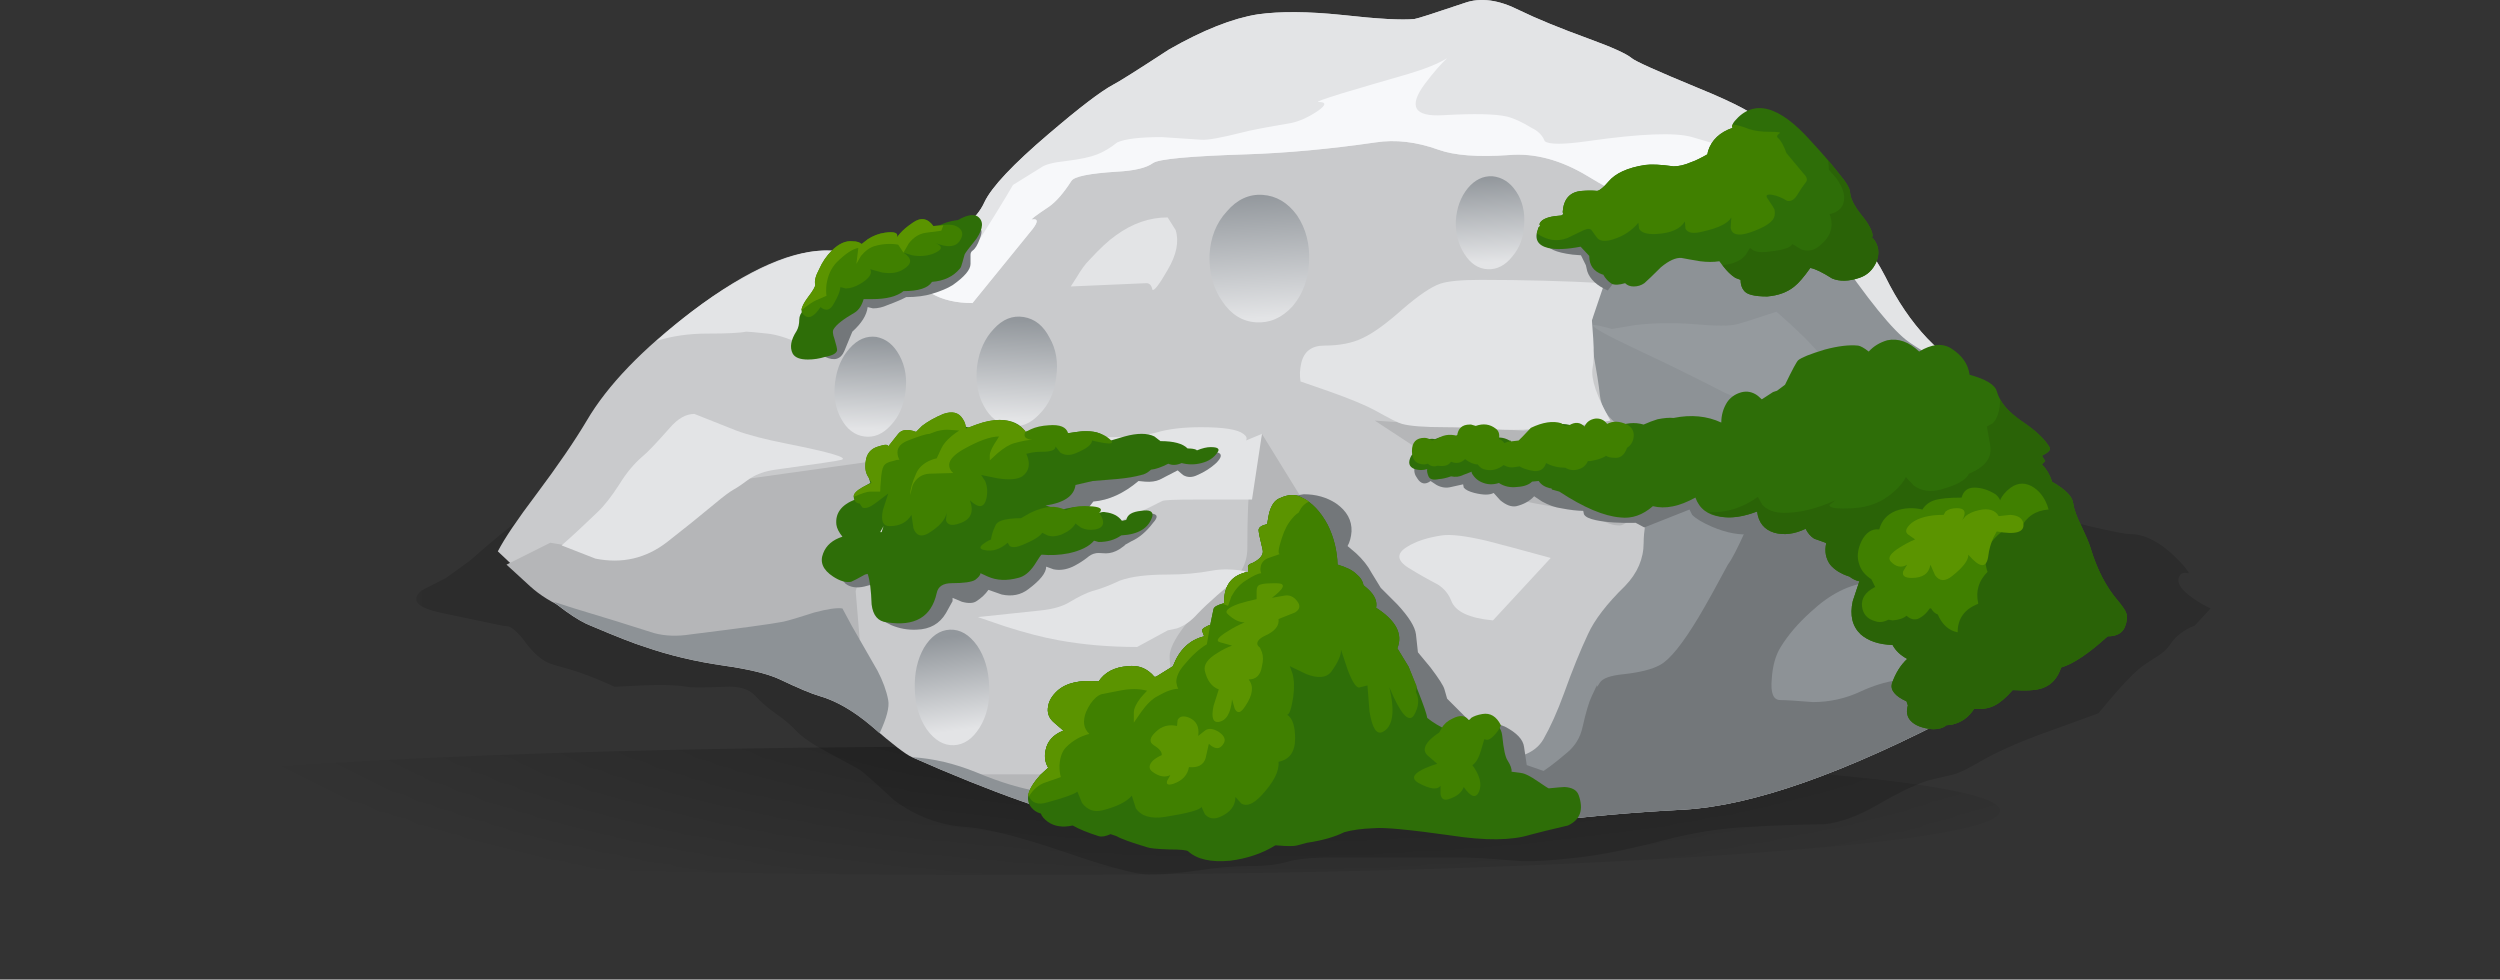
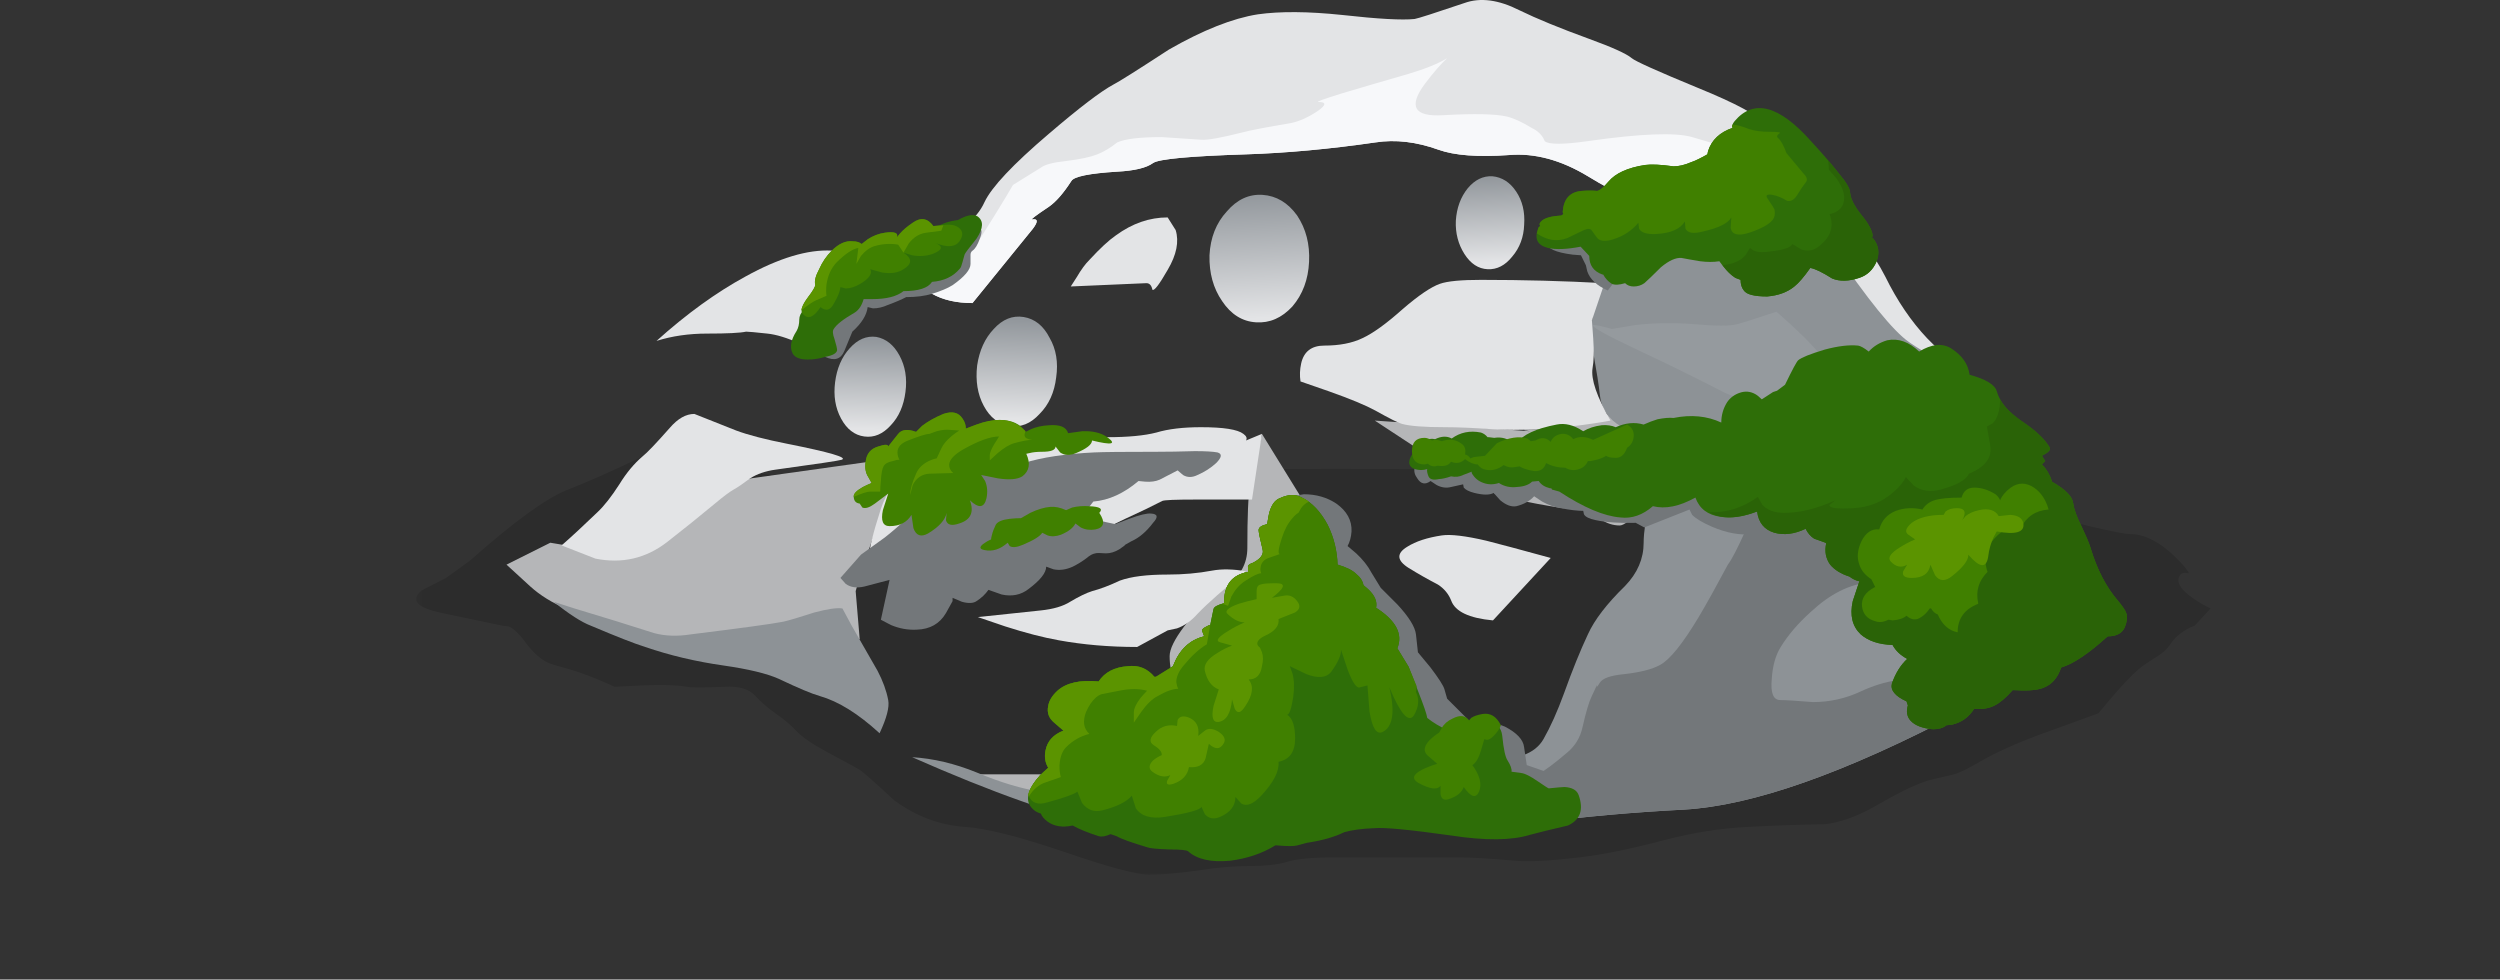
<svg xmlns="http://www.w3.org/2000/svg" xmlns:ns1="http://www.inkscape.org/namespaces/inkscape" id="svg2" xml:space="preserve" viewBox="0 0 188.3 73.778" version="1.1" ns1:version="0.91 r13725">
  <rect x="0" y="0" width="188.3" height="73.778" fill="#333333" stroke="none" />
  <defs id="defs6">
    <clipPath id="clipPath18">
      <path id="path20" d="m0-0.977h151v40h-151v-40z" ns1:connector-curvature="0" />
    </clipPath>
    <mask id="mask22">
      <g id="g24">
        <g id="g26" clip-path="url(#clipPath18)">
-           <path id="path28" style="fill:#000000;fill-opacity:.629" d="m0-0.977h151v40h-151v-40z" ns1:connector-curvature="0" />
-         </g>
+           </g>
      </g>
    </mask>
    <clipPath id="clipPath34">
      <path id="path36" d="m0-0.977h151v40h-151v-40z" ns1:connector-curvature="0" />
    </clipPath>
    <clipPath id="clipPath38">
      <path id="path40" d="m0 0h151v40h-151v-40z" ns1:connector-curvature="0" />
    </clipPath>
    <clipPath id="clipPath42">
      <path id="path44" d="m128.6 33.977c14.691-3.786 22.039-8.344 22.039-13.68 0-5.332-7.348-9.895-22.039-13.68-14.72-3.758-32.479-5.64-53.28-5.64-20.8 0-38.547 1.882-53.242 5.64-14.719 3.785-22.078 8.348-22.078 13.68 0 5.336 7.359 9.894 22.078 13.68 14.695 3.789 32.442 5.679 53.242 5.679 20.801 0 38.559-1.89 53.282-5.679z" ns1:connector-curvature="0" />
    </clipPath>
    <clipPath id="clipPath46">
      <path id="path48" d="m0-124.05h188.75v200.16h-188.75v-200.16z" ns1:connector-curvature="0" />
    </clipPath>
    <radialGradient id="radialGradient50" gradientUnits="userSpaceOnUse" cy="-24.45" cx="93.85" r="81.15">
      <stop id="stop52" style="stop-color:#ffffff;stop-opacity:.62" offset="0" />
      <stop id="stop54" style="stop-color:#ffffff;stop-opacity:0" offset="1" />
    </radialGradient>
    <mask id="mask56">
      <g id="g58">
        <g id="g60" clip-path="url(#clipPath46)">
          <path id="path62" style="fill:url(#radialGradient50)" d="m0-124.05h188.75v200.16h-188.75v-200.16z" ns1:connector-curvature="0" />
        </g>
      </g>
    </mask>
    <radialGradient id="radialGradient64" gradientUnits="userSpaceOnUse" cy="-24.45" cx="93.85" r="81.15">
      <stop id="stop66" style="stop-color:#000000" offset="0" />
      <stop id="stop68" style="stop-color:#000000" offset="1" />
    </radialGradient>
    <clipPath id="clipPath100">
      <path id="path102" d="m25 6.023h109v26h-109v-26z" ns1:connector-curvature="0" />
    </clipPath>
    <mask id="mask104">
      <g id="g106">
        <g id="g108" clip-path="url(#clipPath100)">
          <path id="path110" style="fill:#000000;fill-opacity:.141" d="m25 6.023h109v26h-109v-26z" ns1:connector-curvature="0" />
        </g>
      </g>
    </mask>
    <clipPath id="clipPath116">
      <path id="path118" d="m25 6.023h109v26h-109v-26z" ns1:connector-curvature="0" />
    </clipPath>
    <clipPath id="clipPath120">
      <path id="path122" d="m25 7h109v26h-109v-26z" ns1:connector-curvature="0" />
    </clipPath>
    <linearGradient id="linearGradient188" y2="-93.816" gradientUnits="userSpaceOnUse" x2="28.469" gradientTransform="matrix(.038 -.799 -.799 -.038 -0 59.04)" y1="-93.816" x1="19.058">
      <stop id="stop190" style="stop-color:#92979c" offset="0" />
      <stop id="stop192" style="stop-color:#e3e4e6" offset="1" />
    </linearGradient>
    <linearGradient id="linearGradient206" y2="-111.32" gradientUnits="userSpaceOnUse" x2="25.085" gradientTransform="matrix(.038 -.799 -.799 -.038 -0 59.04)" y1="-111.32" x1="18.653">
      <stop id="stop208" style="stop-color:#92979c" offset="0" />
      <stop id="stop210" style="stop-color:#e3e4e6" offset="1" />
    </linearGradient>
    <linearGradient id="linearGradient224" y2="-77.443" gradientUnits="userSpaceOnUse" x2="29.064" gradientTransform="matrix(-.026 -.8 -.8 .026 -0 59.04)" y1="-77.443" x1="21.584">
      <stop id="stop226" style="stop-color:#92979c" offset="0" />
      <stop id="stop228" style="stop-color:#e3e4e6" offset="1" />
    </linearGradient>
    <linearGradient id="linearGradient242" y2="-63.667" gradientUnits="userSpaceOnUse" x2="64.687" gradientTransform="matrix(.113 -.792 -.792 -.113 0 59.04)" y1="-63.667" x1="57.616">
      <stop id="stop244" style="stop-color:#92979c" offset="0" />
      <stop id="stop246" style="stop-color:#e3e4e6" offset="1" />
    </linearGradient>
    <linearGradient id="linearGradient260" y2="-66.256" gradientUnits="userSpaceOnUse" x2="30.674" gradientTransform="matrix(-.02 -.8 -.8 .02 -.001 59.04)" y1="-66.256" x1="23.947">
      <stop id="stop262" style="stop-color:#92979c" offset="0" />
      <stop id="stop264" style="stop-color:#e3e4e6" offset="1" />
    </linearGradient>
  </defs>
  <g id="g10" transform="matrix(1.25 0 0 -1.25 0 73.778)">
    <g id="g12">
      <g id="g14">
        <g id="g30" mask="url(#mask22)">
          <g id="g70">
            <g id="g72" clip-path="url(#clipPath34)">
              <g id="g74" transform="translate(0 -.977)">
                <g id="g78">
                  <g id="g80" clip-path="url(#clipPath38)">
                    <g id="g82">
                      <g id="g84">
                        <g id="g86" clip-path="url(#clipPath42)">
                          <g id="g88" transform="matrix(.8 0 0 -.2 0 15.21)">
                            <g id="g92" mask="url(#mask56)">
                              <path id="path94" style="fill-rule:evenodd;fill:url(#radialGradient64)" d="m128.6 33.977c14.691-3.786 22.039-8.344 22.039-13.68 0-5.332-7.348-9.895-22.039-13.68-14.72-3.758-32.479-5.64-53.28-5.64-20.8 0-38.547 1.882-53.242 5.64-14.719 3.785-22.078 8.348-22.078 13.68 0 5.336 7.359 9.894 22.078 13.68 14.695 3.789 32.442 5.679 53.242 5.679 20.801 0 38.559-1.89 53.282-5.679z" ns1:connector-curvature="0" />
                            </g>
                          </g>
                        </g>
                      </g>
                    </g>
                  </g>
                </g>
              </g>
            </g>
          </g>
        </g>
      </g>
      <g id="g96">
        <g id="g112" mask="url(#mask104)">
          <g id="g124">
            <g id="g126" clip-path="url(#clipPath116)">
              <g id="g128" transform="translate(0 -.977)">
                <g id="g132">
                  <g id="g134" clip-path="url(#clipPath120)">
                    <g id="g136">
                      <path id="path138" style="fill-rule:evenodd;fill:#000000" d="m131.52 25.977c0.32-0.372 0.425-0.547 0.32-0.52-0.293 0.082-0.481-0.012-0.559-0.281-0.109-0.344 0.184-0.758 0.879-1.238 0.348-0.239 0.695-0.442 1.039-0.602l-0.961-1.039c-0.16-0.051-0.332-0.133-0.519-0.238-0.399-0.243-0.707-0.52-0.918-0.84-0.188-0.293-0.453-0.547-0.801-0.762-0.559-0.348-0.945-0.613-1.16-0.801-0.399-0.344-0.918-0.89-1.559-1.636l-0.84-1-3.64-1.321c-1.36-0.508-2.508-1.027-3.442-1.562-0.773-0.453-1.32-0.719-1.64-0.801-0.957-0.211-1.547-0.359-1.758-0.438-0.75-0.265-1.695-0.734-2.84-1.402-1.148-0.664-2.199-1.051-3.16-1.16-1.52-0.024-3.055-0.078-4.602-0.16-1.652-0.078-3.347-0.344-5.078-0.797-2.026-0.535-3.733-0.883-5.12-1.043-1.785-0.211-3.082-0.277-3.879-0.199-1.496 0.133-2.613 0.199-3.359 0.199h-7.524c-1.359 0-2.32-0.094-2.878-0.277-0.559-0.161-1.293-0.243-2.2-0.243-1.015 0-2.082-0.093-3.199-0.277-1.148-0.16-2.109-0.242-2.883-0.242-0.746 0-2.437 0.453-5.078 1.359-2.746 0.934-4.762 1.442-6.039 1.52-1.519 0.109-2.933 0.64-4.242 1.601-1.117 1.039-1.813 1.653-2.078 1.84-0.082 0.055-0.696 0.387-1.84 1-0.961 0.508-1.629 0.961-2 1.36-0.32 0.347-0.734 0.695-1.242 1.043-0.481 0.343-0.879 0.691-1.199 1.039-0.372 0.425-1 0.613-1.879 0.558-1.282-0.055-2.028-0.055-2.243 0-0.586 0.106-1.492 0.133-2.718 0.082l-1.641-0.082c-1.117 0.508-2.012 0.852-2.68 1.039-0.691 0.188-1.132 0.321-1.32 0.403-0.453 0.211-0.894 0.597-1.32 1.16-0.399 0.558-0.758 0.906-1.078 1.039l-0.36 0.039-3.64 0.762c-1.52 0.32-1.934 0.773-1.243 1.359l1.481 0.758 1.441 1.043c2.586 2.293 4.52 3.707 5.801 4.238 1.305 0.508 2.84 1.188 4.598 2.039 0.535 0.215 1.734 0.094 3.601-0.359 2.481-0.614 4.84-0.918 7.078-0.918 8.59 0.211 16.43 0.371 23.524 0.48 13.703 0.16 23.305-0.082 28.797-0.722 4.906-0.586 9.215-0.957 12.922-1.118 2.933-0.109 5-0.269 6.199-0.48 1.547-0.27 3.226-0.629 5.039-1.082 1.359-0.32 2.187-0.481 2.48-0.481 0.989 0 2.039-0.613 3.161-1.839z" ns1:connector-curvature="0" />
                    </g>
                  </g>
                </g>
              </g>
            </g>
          </g>
        </g>
      </g>
-       <path id="path140" style="fill-rule:evenodd;fill:#c9cacc" d="m106.32 51.562c0.321-0.453 1.442-1.735 3.36-3.84 1.918-2.215 3.226-4 3.918-5.363 0.722-1.465 1.562-2.703 2.523-3.719 0.559-0.586 1.41-1.359 2.559-2.32 0.613-0.586 1.625-2.215 3.039-4.879 1.332-2.586 2.093-3.95 2.281-4.082 0.48-0.348 1.613-2.282 3.398-5.797-2.664-1.789-5.746-3.602-9.238-5.442-6.988-3.679-12.547-5.64-16.683-5.882-3.121-0.161-6.082-0.426-8.882-0.797-1.813-0.242-3.692-0.321-5.641-0.242-0.16 0-1.691 0.187-4.598 0.562-0.668 0.078-1.722-0.187-3.16-0.801-1.629-0.722-3.535-1.015-5.722-0.883-1.383 0.11-3.598 0.481-6.637 1.122-3.094 0.667-7.055 2.066-11.883 4.199-0.371 0.16-1.172 0.773-2.398 1.84-1.094 0.933-2.149 1.546-3.161 1.839-0.48 0.133-1.304 0.481-2.48 1.043-0.719 0.317-1.824 0.586-3.32 0.797-1.68 0.242-3.254 0.614-4.719 1.121-0.613 0.188-1.707 0.614-3.281 1.282-0.825 0.32-2 1.16-3.52 2.519l-2.078 1.961c0.398 0.774 1.172 1.918 2.32 3.438 1.278 1.707 2.293 3.187 3.039 4.441 1.25 2.133 3.371 4.332 6.36 6.598 3.386 2.562 6.187 3.777 8.398 3.64 2.426-0.133 4.442 0.055 6.043 0.563 1.625 0.504 2.68 1.293 3.16 2.359 0.426 0.906 1.719 2.281 3.879 4.121 1.84 1.571 3.133 2.559 3.879 2.957 0.32 0.16 1.442 0.867 3.36 2.121 2.054 1.172 3.839 1.879 5.359 2.121 1.336 0.184 3.027 0.172 5.082-0.039 2.16-0.242 3.613-0.32 4.359-0.242 0.188 0.028 1.188 0.348 3 0.961 0.961 0.348 2.067 0.199 3.321-0.441 1.039-0.504 2.441-1.078 4.199-1.719 1.387-0.508 2.242-0.895 2.562-1.16 0.211-0.188 1.543-0.785 4-1.801 2.293-0.93 3.625-1.652 4-2.156z" ns1:connector-curvature="0" />
      <path id="path142" style="fill-rule:evenodd;fill:#e3e4e6" d="m106.32 51.562c0.321-0.453 1.442-1.735 3.36-3.84 1.918-2.215 3.226-4 3.918-5.363 0.722-1.465 1.562-2.703 2.523-3.719 0.559-0.586 1.41-1.359 2.559-2.32 0.371-0.375 0.84-1.012 1.398-1.918l-0.441-0.203c-1.785-0.958-5.067 0.64-9.84 4.8-4.504 4.426-6.879 6.68-7.117 6.762-0.668 0.078-1.375 0.227-2.121 0.438-1.465 0.375-3.094 1.109-4.879 2.203-1.629 0.984-3.215 1.41-4.762 1.277-1.867-0.133-3.281-0.023-4.238 0.32-1.336 0.481-2.602 0.629-3.801 0.442-2.774-0.403-5.375-0.641-7.801-0.719-3.387-0.109-5.254-0.281-5.601-0.523-0.399-0.293-1.118-0.465-2.157-0.52-1.683-0.105-2.601-0.293-2.761-0.559-0.481-0.746-0.934-1.265-1.36-1.558-0.801-0.535-1.133-0.789-1-0.762 0.344 0.055 0.36-0.133 0.039-0.559l-3.64-4.48c-0.961 0-1.774 0.184-2.438 0.559-0.348 0.187-0.828 0.199-1.441 0.039-0.879-0.211-1.602-0.321-2.16-0.321-0.801 0-1.426-0.265-1.879-0.797-0.453-0.695-0.883-1.214-1.282-1.562-0.453-0.398-0.855-0.52-1.199-0.359-0.773 0.347-1.426 0.546-1.961 0.601-0.718 0.078-1.144 0.117-1.281 0.117-0.348-0.078-1.133-0.117-2.359-0.117-1.094 0-2.106-0.148-3.039-0.441 1.812 1.629 3.601 2.922 5.359 3.879 2.027 1.121 3.762 1.64 5.199 1.562 2.426-0.133 4.442 0.051 6.043 0.559 1.625 0.508 2.68 1.293 3.16 2.359 0.426 0.906 1.719 2.281 3.879 4.121 1.84 1.574 3.133 2.559 3.879 2.961 0.32 0.16 1.442 0.867 3.36 2.117 2.054 1.176 3.839 1.883 5.359 2.121 1.336 0.188 3.027 0.176 5.082-0.039 2.16-0.242 3.613-0.32 4.359-0.242 0.188 0.028 1.188 0.348 3 0.961 0.961 0.348 2.067 0.199 3.321-0.437 1.039-0.508 2.441-1.082 4.199-1.723 1.387-0.504 2.242-0.891 2.562-1.16 0.211-0.184 1.543-0.785 4-1.797 2.293-0.934 3.625-1.656 4-2.16z" ns1:connector-curvature="0" />
      <path id="path144" style="fill-rule:evenodd;fill:#b5b6b8" d="m98 34.402c1.652 0.425 2.734 0.531 3.238 0.32 0.508-0.215 0.735-0.801 0.684-1.762 0-0.508-0.067-0.972-0.199-1.398-2.27-2.801-3.645-4.203-4.121-4.203-0.403 0-0.774 0.121-1.122 0.359-0.371 0.27-0.558 0.586-0.558 0.961 0 0.32-0.281 0.375-0.84 0.16l-0.883-0.441c-2.265 0.347-3.797 0.707-4.597 1.082-0.508 0.215-1.79 0.972-3.84 2.281l-2.922 1.918 9.359-0.641c-0.586 0.082-0.476 0.121 0.321 0.121 0.988 0 1.652 0.055 2 0.161 0.242 0.05 0.628 0.171 1.16 0.359l2.32 0.723z" ns1:connector-curvature="0" />
      <path id="path146" style="fill-rule:evenodd;fill:#b5b6b8" d="m73.879 23.679c0.855 0.613 1.281 1.387 1.281 2.32 0 1.922 0.051 3.16 0.16 3.723l0.719 3.156 2.441-3.957c0.372-0.535 0.758-1.226 1.161-2.082 0.398-0.879 0.652-1.586 0.757-2.117 0.133-0.641 0.454-1.617 0.961-2.922 0.586-1.547 1.161-2.851 1.719-3.918 0.508-1.016 1.176-1.789 2-2.32 0.508-0.348 1.375-0.801 2.602-1.36 1.238-0.671 2.64-1.019 4.199-1.039-2.504-0.011-4.317-0.277-5.441-0.8-1.012-0.481-2.079-0.856-3.2-1.122-1.574-0.347-3.574-0.585-6-0.718-1.761-0.082-3.05-0.36-3.879-0.84-0.695-0.402-1.816-0.563-3.359-0.481-1.922 0.106-4.562 0.664-7.922 1.68l-4.441 1.481h5.32c0.508 0 1.203 0.093 2.082 0.281 0.481 0.105 1.16 0.277 2.039 0.519 0.453 0.078 0.895 0.571 1.32 1.481 0.614 1.25 1.067 2.066 1.36 2.437 0.508 0.668 0.773 1.16 0.801 1.481-0.055 0.347-0.082 0.656-0.082 0.922 0 0.425 0.296 1.023 0.882 1.8 0.668 0.848 1.508 1.649 2.52 2.395z" ns1:connector-curvature="0" />
      <path id="path148" style="fill-rule:evenodd;fill:#b5b6b8" d="m42.961 29.878 12 1.684c0-0.535-0.32-1.149-0.961-1.84-0.398-0.43-0.922-1.617-1.559-3.563-0.347-0.96-0.64-1.878-0.882-2.757l0.242-2.883c-1.602-0.188-3.055-0.281-4.36-0.281-1.601-0.184-2.961-0.293-4.082-0.317-2.078-0.082-3.867 0.211-5.359 0.879-1.973 0.774-3.254 1.281-3.84 1.52-0.879 0.375-1.613 0.828-2.199 1.359l-1.441 1.32 2.64 1.321c1.918-0.348 3.442-0.414 4.559-0.2 0.64 0.133 1.386 0.454 2.242 0.957 0.32 0.215 0.945 0.696 1.879 1.442 0.801 0.613 1.387 1.012 1.762 1.199 0.371 0.188 0.16 0.242-0.641 0.16z" ns1:connector-curvature="0" />
      <path id="path150" style="fill-rule:evenodd;fill:#8d9296" d="m97.84 47.601c0.082 0.051 0.64 0.48 1.68 1.277 0.507 0.43 1 0.535 1.48 0.321 0.375-0.161 0.961-0.293 1.762-0.399 0.664-0.078 1.117-0.215 1.359-0.398 0.16-0.11 0.387 0.172 0.68 0.839 0.265 0.637 0.773 0.719 1.519 0.239 0.586-0.399 1.946-2.188 4.082-5.36 2.133-3.148 3.68-5.054 4.637-5.718 0.934-0.641 2.094-1.282 3.484-1.922l0.157-0.16c0.613-0.586 1.629-2.215 3.043-4.879 1.332-2.586 2.089-3.95 2.277-4.082 0.48-0.348 1.613-2.282 3.402-5.797-2.668-1.789-5.746-3.602-9.242-5.442-6.984-3.679-12.547-5.64-16.68-5.882-3.117-0.161-6.078-0.426-8.878-0.797-1.813-0.242-3.696-0.321-5.641-0.242-0.16 0-1.695 0.187-4.602 0.562-0.664 0.078-1.718-0.187-3.16-0.801-1.625-0.722-3.531-1.015-5.719-0.883-1.386 0.11-3.601 0.481-6.64 1.122-3.094 0.667-7.051 2.066-11.879 4.199 1.281-0.078 2.574-0.387 3.879-0.918 1.469-0.614 2.762-1 3.883-1.16 1.222-0.188 2.343-0.426 3.359-0.719 1.012-0.16 2.797-0.188 5.359-0.082 2.614 0.105 4.598 0.387 5.961 0.84 0.746 0.242 1.586 0.574 2.52 1 0.558 0.16 1.332 0.441 2.316 0.84 0.91 0.32 1.91 0.48 3 0.48 0.91 0 2.387-0.133 4.442-0.398 1.707-0.082 2.812 0.32 3.32 1.199 0.426 0.746 0.84 1.668 1.238 2.758 0.508 1.414 0.989 2.601 1.442 3.562 0.398 0.879 1.148 1.852 2.242 2.918 0.746 0.773 1.117 1.641 1.117 2.602 0 0.613 0.133 1.546 0.402 2.8 0.184 0.825 0.133 1.637-0.16 2.438-0.215 0.641-0.746 1.226-1.601 1.762-0.774 0.453-1.2 1.093-1.282 1.918-0.05 0.507-0.183 1.359-0.398 2.562-0.133 0.691-0.16 1.332-0.078 1.918 0.078 0.613 0.277 1.293 0.598 2.039 0.347 0.856 0.546 1.402 0.601 1.641-0.027 0.933-0.055 1.668-0.082 2.199-0.051 1.043 0.215 1.711 0.801 2.004z" ns1:connector-curvature="0" />
      <path id="path152" style="fill-rule:evenodd;fill:#8d9296" d="m38.879 20.038c-0.613 0.188-1.707 0.618-3.277 1.282-0.563 0.214-1.309 0.695-2.243 1.441l1.243-0.398c1.785-0.536 3.386-1.028 4.796-1.485 0.668-0.183 1.414-0.211 2.243-0.078 3.011 0.375 4.867 0.625 5.558 0.762 0.348 0.078 0.973 0.265 1.879 0.558 0.801 0.211 1.363 0.293 1.684 0.239l0.558-1.039c0.508-0.879 1.028-1.786 1.559-2.719 0.32-0.613 0.535-1.199 0.641-1.762 0.082-0.426-0.094-1.09-0.52-2-1.281 1.176-2.48 1.922-3.602 2.242-0.476 0.133-1.304 0.481-2.476 1.039-0.723 0.321-1.828 0.586-3.32 0.801-1.68 0.238-3.254 0.613-4.723 1.117z" ns1:connector-curvature="0" />
      <path id="path154" style="fill-rule:evenodd;fill:#f7f8fa" d="m106.32 49.48 1.321-1.602c0.586-1.039 0.066-1.558-1.563-1.558-0.746 0-1.851-0.2-3.316-0.598l-0.082 0.039c-0.668 0.078-1.375 0.227-2.121 0.438-1.465 0.375-3.094 1.109-4.879 2.203-1.625 0.984-3.215 1.41-4.758 1.277-1.867-0.133-3.281-0.023-4.242 0.32-1.332 0.481-2.602 0.629-3.801 0.442-2.774-0.403-5.371-0.641-7.801-0.719-3.387-0.109-5.254-0.281-5.598-0.523-0.402-0.293-1.121-0.465-2.16-0.52-1.679-0.105-2.601-0.293-2.761-0.559-0.481-0.746-0.934-1.265-1.36-1.558-0.801-0.535-1.133-0.789-1-0.762 0.348 0.055 0.36-0.133 0.039-0.559l-3.64-4.48c-0.957 0-1.774 0.184-2.438 0.559-0.348 0.187-0.828 0.199-1.441 0.039-0.879-0.211-1.598-0.321-2.16-0.321-0.801 0-1.426-0.265-1.879-0.797-0.453-0.695-0.879-1.214-1.282-1.562-0.32-0.293-0.586-0.453-0.8-0.48-0.133 0-0.344 0.066-0.637 0.203 1.066 0.824 2.184 1.879 3.359 3.16l0.879 0.637c0.774 0.375 1.613 0.507 2.52 0.402 0.746-0.082 1.176-0.348 1.281-0.801 0.055-0.16 0.359 0.027 0.918 0.559 0.562 0.507 0.84 0.64 0.84 0.402 0-0.105 0.281 0.277 0.84 1.16 1.121 1.758 1.933 3.078 2.441 3.957l1.68 1.043c0.242 0.184 0.746 0.32 1.519 0.399 0.856 0.105 1.481 0.242 1.883 0.402 0.399 0.156 0.797 0.398 1.199 0.719 0.481 0.215 1.371 0.32 2.68 0.32 0.078 0 0.879-0.055 2.398-0.16 0.375-0.027 1.188 0.121 2.442 0.437 0.508 0.137 1.48 0.321 2.918 0.563 0.535 0.105 1.094 0.359 1.68 0.758 0.48 0.347 0.48 0.519 0 0.519-0.161 0 0.32 0.176 1.441 0.524 1.148 0.343 2.469 0.73 3.961 1.16 1.066 0.316 1.851 0.637 2.359 0.957-0.375-0.348-0.812-0.852-1.32-1.52-1.039-1.386-0.68-2.027 1.082-1.918 1.867 0.106 3.144 0.078 3.84-0.082 0.426-0.105 0.918-0.332 1.48-0.679 0.399-0.188 0.664-0.454 0.797-0.801 0.242-0.211 1.11-0.211 2.602 0 3.175 0.453 5.265 0.535 6.281 0.242l4.359-1.281z" ns1:connector-curvature="0" />
      <path id="path156" style="fill-rule:evenodd;fill:#e3e4e6" d="m75.078 32.48 0.961 0.398-0.598-3.957h-3.441c-1.172 0-1.828-0.027-1.961-0.082-0.504-0.265-1.25-0.625-2.238-1.078-1.309-0.641-2.082-0.988-2.321-1.043-0.32 0.027-0.695 0.043-1.121 0.043-0.718 0-3.265-0.199-7.64-0.602-1.813-0.16-3.078-0.332-3.797-0.519l-0.563-0.238c0 0.504 0.243 1.492 0.719 2.957 0.297 0.906 0.961 1.961 2 3.16 0.535 0.613 1.027 1.137 1.481 1.562l1.32-0.441c1.016-0.293 1.773-0.481 2.281-0.559 0.371-0.054 1.172 0.028 2.399 0.239 1.468 0.242 2.855 0.359 4.16 0.359 1.254 0 2.242 0.094 2.961 0.281 0.718 0.215 1.613 0.321 2.679 0.321 1.36 0 2.215-0.133 2.563-0.403 0.183-0.133 0.238-0.265 0.156-0.398z" ns1:connector-curvature="0" />
      <path id="path158" style="fill-rule:evenodd;fill:#e3e4e6" d="m75.078 24.601c-1.332-1.067-2.305-1.922-2.918-2.563-0.375-0.425-0.785-0.718-1.238-0.879l-0.563-0.121-1.839-1c-1.68 0-3.254 0.137-4.719 0.403-0.906 0.16-1.989 0.437-3.242 0.84l-1.637 0.558 3.797 0.402c0.75 0.079 1.336 0.25 1.761 0.52 0.532 0.316 0.973 0.531 1.321 0.641 0.504 0.132 1.066 0.347 1.679 0.636 0.665 0.243 1.625 0.364 2.879 0.364 0.934 0 1.829 0.078 2.68 0.238 0.586 0.109 1.266 0.094 2.039-0.039z" ns1:connector-curvature="0" />
      <path id="path160" style="fill-rule:evenodd;fill:#e3e4e6" d="m89.238 42.159c2.535 0 5.016-0.066 7.442-0.199l-0.758-2.238 0.078-1.082c0.055-0.801 0.039-1.399-0.039-1.801-0.106-0.664 0.254-1.719 1.078-3.16-1.437-0.266-2.945-0.438-4.516-0.52-0.882-0.05-1.75-0.05-2.601 0-1.149 0.082-2.094 0.122-2.84 0.122-1.254 0-2.121 0.066-2.602 0.199-0.214 0.054-0.746 0.32-1.601 0.801-0.586 0.32-1.516 0.707-2.797 1.16l-1.719 0.597c-0.054 0.348-0.043 0.707 0.039 1.082 0.16 0.719 0.625 1.079 1.399 1.079 0.906 0 1.668 0.148 2.281 0.441 0.641 0.293 1.453 0.879 2.441 1.762 0.957 0.824 1.707 1.332 2.239 1.519 0.453 0.16 1.277 0.238 2.476 0.238z" ns1:connector-curvature="0" />
      <path id="path162" style="fill-rule:evenodd;fill:#e3e4e6" d="m93.441 25.402-3.48-3.762c-1.441 0.133-2.281 0.535-2.52 1.199-0.16 0.402-0.429 0.723-0.8 0.961-0.614 0.32-1.2 0.652-1.762 1-0.719 0.453-0.746 0.879-0.078 1.281 0.508 0.321 1.199 0.547 2.078 0.68 0.535 0.078 1.43-0.027 2.683-0.32 0.747-0.188 2.04-0.535 3.879-1.039z" ns1:connector-curvature="0" />
      <path id="path164" style="fill-rule:evenodd;fill:#e3e4e6" d="m70.359 45.921 0.481-0.762c0.215-0.691 0.055-1.492-0.481-2.398-0.504-0.883-0.812-1.281-0.918-1.199-0.054 0.265-0.175 0.398-0.363 0.398l-4.558-0.199 0.359 0.559c0.266 0.453 0.519 0.8 0.762 1.039 0.64 0.695 1.171 1.187 1.597 1.48 0.989 0.723 2.028 1.082 3.121 1.082z" ns1:connector-curvature="0" />
      <path id="path166" style="fill-rule:evenodd;fill:#e3e4e6" d="m41.84 34.081 2.519-1c0.719-0.269 1.746-0.535 3.082-0.8 2.559-0.508 3.653-0.829 3.278-0.961-0.16-0.055-1.492-0.254-4-0.598-0.586-0.082-1.094-0.254-1.52-0.523-0.426-0.321-0.758-0.547-1-0.68-0.238-0.133-0.613-0.414-1.121-0.84-0.933-0.773-1.89-1.547-2.879-2.316-1.277-0.989-2.719-1.321-4.32-1l-2.039 0.796c0.613 0.536 1.332 1.204 2.16 2 0.398 0.375 0.84 0.934 1.32 1.68 0.426 0.695 0.895 1.254 1.399 1.684 0.269 0.211 0.816 0.785 1.64 1.718 0.481 0.559 0.973 0.84 1.481 0.84z" ns1:connector-curvature="0" />
      <path id="path168" style="fill-rule:evenodd;fill:#73777a" d="m112.76 27.441c0.105-0.403 0.226-0.602 0.359-0.602 0.531 0 1.172 0.067 1.918 0.199 0.961 0.161 1.602 0.364 1.922 0.602 0.504 0.348 1.238 0.691 2.199 1.039l1.598-0.359c1.254-0.321 2.336-0.641 3.242-0.957 0.48-0.348 1.613-2.282 3.398-5.801-2.664-1.789-5.746-3.602-9.238-5.442-6.988-3.679-12.547-5.64-16.683-5.879-3.118-0.16-6.079-0.429-8.879-0.8-1.813-0.242-3.692-0.321-5.641-0.242-0.16 0-1.691 0.187-4.598 0.562-0.67 0.078-1.724-0.187-3.162-0.801-1.281-0.586-2.707-0.894-4.281-0.922-1.281-0.023-2.879 0.137-4.801 0.481 1.629 0.109 3.281 0.16 4.961 0.16 1.492 0 2.508 0.16 3.039 0.48 0.426 0.243 1.668 1.043 3.719 2.403 1.922 1.094 3.109 1.465 3.562 1.117 0.211-0.16 0.239-0.438 0.079-0.84h5.082c0.773 0 1.48 0.176 2.117 0.52 0.429 0.242 1.015 0.679 1.762 1.32 0.48 0.398 0.785 0.906 0.921 1.52 0.211 0.933 0.399 1.562 0.559 1.878l0.32 0.684c-0.054-0.187 0-0.148 0.16 0.117 0.161 0.27 0.641 0.442 1.438 0.52 0.988 0.109 1.723 0.293 2.203 0.562 0.586 0.317 1.359 1.278 2.32 2.879 0.504 0.852 1.09 1.906 1.758 3.16 0.242 0.321 0.586 0.989 1.039 2 0.43 1.012 0.817 1.746 1.16 2.2 0.508 0.695 1.055 1.054 1.641 1.082 0.695 0.05 1.68-0.309 2.961-1.082 1.039-0.61 1.652-1.2 1.84-1.758h0.004z" ns1:connector-curvature="0" />
      <path id="path170" style="fill-rule:evenodd;fill:#8d9296" d="m112.6 23.921c1.359 0.133 2.371-0.242 3.039-1.121s0.707-1.906 0.121-3.078c-0.485-0.961-0.961-1.52-1.442-1.684-0.718-0.105-1.453-0.332-2.199-0.679-0.91-0.426-1.867-0.641-2.883-0.641-0.984 0.082-1.64 0.121-1.961 0.121-0.425 0-0.597 0.426-0.515 1.281 0.05 0.774 0.226 1.399 0.515 1.879 0.457 0.75 1.071 1.469 1.844 2.16 1.145 1.067 2.305 1.653 3.481 1.762z" ns1:connector-curvature="0" />
      <path id="path172" style="fill-rule:evenodd;fill:#8d9296" d="m118.92 25.8c1.305 0.641 1.89 0.426 1.758-0.641-0.106-1.066-0.774-1.734-2-2-1.094-0.238-1.481 0.067-1.16 0.918 0.292 0.801 0.761 1.375 1.402 1.723z" ns1:connector-curvature="0" />
      <path id="path174" style="fill-rule:evenodd;fill:#959a9e" d="m107.04 40.241c2.426-2.109 3.481-3.414 3.16-3.921-0.187-0.321-0.707-0.575-1.558-0.758-1.36-0.321-2.133-0.508-2.321-0.563-0.613-0.211-1.414-0.093-2.398 0.36-1.707 0.882-3.414 1.722-5.121 2.519-2.106 0.988-3.028 1.508-2.762 1.563 0.16 0 0.523-0.082 1.082-0.242l1.441 0.242c1.2 0.133 2.415 0.144 3.641 0.039 1.199-0.106 2.012-0.106 2.438 0 0.32 0.082 1.121 0.332 2.398 0.761z" ns1:connector-curvature="0" />
-       <path id="path176" style="fill-rule:evenodd;fill:#959a9e" d="m116.48 34.48c1.387-0.266 2.332-0.801 2.84-1.602 0.453-0.719 0.481-1.504 0.082-2.359-0.293-0.641-0.722-0.746-1.281-0.32-1.066 0.906-2.176 1.722-3.32 2.441-1.492 0.906-1.828 1.508-1 1.801 0.64 0.215 1.531 0.226 2.679 0.039z" ns1:connector-curvature="0" />
      <g id="g178">
        <g id="g180">
          <g id="g186">
            <path id="path194" style="fill-rule:evenodd;fill:url(#linearGradient188)" d="m78.879 43.241c-0.051-1.066-0.387-1.96-1-2.679-0.641-0.696-1.371-1.016-2.199-0.961-0.825 0.051-1.508 0.48-2.039 1.277-0.536 0.778-0.786 1.696-0.762 2.762 0.055 1.066 0.402 1.945 1.043 2.641 0.613 0.718 1.332 1.054 2.156 1 0.828-0.055 1.524-0.469 2.082-1.243 0.531-0.797 0.774-1.73 0.719-2.797z" ns1:connector-curvature="0" />
          </g>
        </g>
      </g>
      <g id="g196">
        <g id="g198">
          <g id="g204">
            <path id="path212" style="fill-rule:evenodd;fill:url(#linearGradient206)" d="m91.84 45.48c-0.028-0.746-0.266-1.387-0.719-1.918-0.426-0.535-0.922-0.789-1.48-0.762-0.563 0.027-1.028 0.332-1.403 0.922-0.371 0.586-0.547 1.25-0.515 2 0.05 0.773 0.289 1.426 0.718 1.957 0.426 0.508 0.918 0.75 1.481 0.723 0.586-0.055 1.066-0.364 1.437-0.922 0.375-0.559 0.536-1.227 0.481-2z" ns1:connector-curvature="0" />
          </g>
        </g>
      </g>
      <g id="g214">
        <g id="g216">
          <g id="g222">
            <path id="path230" style="fill-rule:evenodd;fill:url(#linearGradient224)" d="m63.641 36.281c-0.106-0.907-0.442-1.641-1-2.2-0.536-0.586-1.133-0.828-1.801-0.722-0.668 0.109-1.188 0.507-1.559 1.203-0.375 0.691-0.508 1.504-0.402 2.437 0.133 0.907 0.469 1.641 1 2.2 0.535 0.589 1.133 0.828 1.801 0.722 0.668-0.109 1.187-0.519 1.558-1.242 0.403-0.691 0.535-1.492 0.403-2.398z" ns1:connector-curvature="0" />
          </g>
        </g>
      </g>
      <g id="g232">
        <g id="g234">
          <g id="g240">
-             <path id="path248" style="fill-rule:evenodd;fill:url(#linearGradient242)" d="m58.879 20.12c0.453-0.668 0.695-1.48 0.723-2.441 0.05-0.957-0.137-1.785-0.563-2.48-0.426-0.692-0.945-1.051-1.559-1.079-0.613-0.027-1.16 0.293-1.64 0.957-0.453 0.668-0.695 1.485-0.719 2.442-0.027 0.961 0.16 1.785 0.559 2.48 0.425 0.696 0.945 1.055 1.558 1.082 0.617 0.024 1.16-0.293 1.641-0.961z" ns1:connector-curvature="0" />
-           </g>
+             </g>
        </g>
      </g>
      <g id="g250">
        <g id="g252">
          <g id="g258">
            <path id="path266" style="fill-rule:evenodd;fill:url(#linearGradient260)" d="m54.559 35.402c-0.106-0.828-0.399-1.496-0.879-2-0.481-0.536-1.012-0.762-1.602-0.68-0.586 0.078-1.051 0.437-1.398 1.078-0.348 0.641-0.465 1.371-0.36 2.199 0.106 0.828 0.399 1.508 0.879 2.039 0.481 0.536 1.016 0.762 1.602 0.684 0.586-0.109 1.054-0.481 1.398-1.121 0.348-0.641 0.469-1.375 0.36-2.199z" ns1:connector-curvature="0" />
          </g>
        </g>
      </g>
      <path id="path268" style="fill-rule:evenodd;fill:#73777a" d="m80.52 28.679c0.64-0.453 0.945-1.012 0.918-1.68-0.024-0.347-0.106-0.64-0.239-0.879l0.52-0.441c0.402-0.375 0.707-0.758 0.918-1.16l0.562-0.918 1-1c0.692-0.746 1.067-1.348 1.121-1.801l0.118-1.082 0.761-0.918c0.504-0.668 0.785-1.105 0.84-1.32l0.16-0.559 1.321-1.32c0.265-0.266 0.625-0.254 1.078 0.039l1.078-0.399c0.722-0.375 1.109-0.785 1.16-1.242l0.16-1.078 1.84-0.64 0.562-0.403c1.414-0.183 2.028-0.504 1.84-0.957 0.082-0.426 0.082-0.707 0-0.84-0.105-0.215-0.812-0.281-2.121-0.203-1.519 0.055-3.867 0.485-7.039 1.281-3.172 0.774-4.961 1.36-5.359 1.762-0.614 0.613-1.254 1.481-1.922 2.598-0.879 1.519-1.344 2.844-1.399 3.961l-0.8 9.601 0.961 0.16c0.746 0 1.398-0.187 1.961-0.562z" ns1:connector-curvature="0" />
      <path id="path270" style="fill-rule:evenodd;fill:#73777a" d="m73.359 31.761c0.293-0.082 0.266-0.293-0.078-0.641-0.32-0.293-0.695-0.535-1.121-0.718-0.32-0.161-0.613-0.161-0.879 0l-0.32 0.277-1.082-0.559c-0.238-0.105-0.531-0.148-0.879-0.121l-0.398 0.039c-0.883-0.746-1.79-1.16-2.723-1.238l-0.719-0.922 2.039-0.437 0.84 0.32c0.641 0.238 1.082 0.344 1.32 0.316 0.403-0.023 0.442-0.211 0.121-0.558-0.402-0.531-0.839-0.906-1.32-1.117l-0.359-0.203c0-0.024-0.121-0.118-0.36-0.278-0.269-0.16-0.535-0.242-0.8-0.242-0.348 0.027-0.563 0.027-0.641 0-0.16-0.027-0.332-0.117-0.52-0.281-0.242-0.184-0.519-0.36-0.839-0.52-0.403-0.183-0.786-0.238-1.161-0.16l-0.441 0.16c0-0.371-0.359-0.824-1.078-1.359-0.453-0.348-0.988-0.453-1.602-0.32l-0.8 0.281c-0.184-0.266-0.426-0.492-0.719-0.68-0.188-0.133-0.481-0.148-0.879-0.039l-0.563 0.238v-0.199l-0.398-0.719c-0.375-0.64-0.961-0.976-1.762-1-0.531-0.027-1.05 0.067-1.558 0.282l-0.602 0.316 0.524 2.402-1.524-0.402c-0.453-0.105-0.824-0.051-1.117 0.16l-0.32 0.36 1.238 1.402 1.441 1.039c1.012 0.801 1.719 1.492 2.121 2.082 0.399 0.586 1.239 1.066 2.52 1.437 0.746 0.215 1.984 0.536 3.719 0.961 1.121 0.348 2.535 0.559 4.242 0.641 0.558 0.027 1.812 0.039 3.758 0.039 0.668 0 1.441 0.012 2.32 0.039 0.641 0 1.094-0.027 1.359-0.078z" ns1:connector-curvature="0" />
      <path id="path272" style="fill-rule:evenodd;fill:#73777a" d="m49.039 39.921c0.106 0.293 0.359 0.598 0.762 0.918 0.558 0.481 0.972 0.883 1.238 1.199 0.402 0.457 0.883 0.774 1.441 0.961 1.172 0.375 1.934 0.641 2.282 0.801 2.426 1.066 3.824 1.559 4.199 1.481 0.211-0.028 0.238-0.243 0.078-0.641-0.133-0.375-0.277-0.613-0.437-0.719-0.082-0.055-0.122-0.133-0.122-0.242v-0.559c0-0.347-0.359-0.773-1.082-1.281-0.293-0.183-0.703-0.359-1.238-0.519-0.426-0.133-0.949-0.2-1.558-0.2-0.243-0.132-0.614-0.293-1.122-0.48-0.292-0.133-0.585-0.199-0.878-0.199l-0.321 0.078c-0.054-0.481-0.359-0.973-0.922-1.481l-0.48-1.16c-0.211-0.504-0.598-0.625-1.16-0.359l-0.641 0.48c-0.211 0.746-0.223 1.387-0.039 1.922z" ns1:connector-curvature="0" />
      <path id="path274" style="fill-rule:evenodd;fill:#73777a" d="m97.52 42.359-0.641-0.84c-0.664 0.293-1.078 0.68-1.238 1.16l-0.082 0.359-0.297 0.602c-0.094 0.004-0.262 0.016-0.5 0.039-1.043 0.133-1.563 0.375-1.563 0.723 0 0.183 0.535 0.425 1.602 0.718 1.172 0.321 2.105 0.321 2.801 0 1.039-0.453 1.57-0.695 1.597-0.718 0.242-0.161 0.133-0.403-0.32-0.723-0.426-0.293-0.879-0.734-1.359-1.32z" ns1:connector-curvature="0" />
      <path id="path276" style="fill-rule:evenodd;fill:#73777a" d="m106.2 30.878c0.613-0.105 1.067-0.426 1.36-0.957 0.187-0.347 0.281-0.746 0.281-1.199 0-0.27-0.332-0.656-1-1.16-0.641-0.453-1.067-0.696-1.281-0.723-0.719-0.078-1.52 0.067-2.399 0.442-0.558 0.242-0.961 0.48-1.199 0.718l-0.16 0.321-2.723-1.079-0.519 0.278c-0.985-0.024-1.786 0.027-2.399 0.16-0.398 0.082-0.64 0.199-0.719 0.359l-0.043 0.203c-0.343 0-0.796 0.051-1.359 0.161-0.348 0.05-0.719 0.183-1.117 0.398l-0.481 0.32c-0.269-0.293-0.629-0.492-1.082-0.601-0.293-0.051-0.613 0.07-0.961 0.359l-0.397 0.442c-0.238-0.133-0.625-0.133-1.16 0-0.32 0.082-0.531 0.187-0.641 0.32l-0.039 0.199-0.719-0.16c-0.293-0.078-0.586-0.039-0.882 0.121l-0.36 0.238c-0.32-0.238-0.586-0.183-0.801 0.161-0.16 0.214-0.21 0.429-0.16 0.64l0.121 0.281 4.481 0.801c0.801 0.184 3.707 0.16 8.719-0.082 1.363 0 3.906-0.32 7.64-0.961z" ns1:connector-curvature="0" />
      <path id="path278" style="fill-rule:evenodd;fill:#2e6e08" d="m111.96 38.199c0.16-0.028 0.371-0.145 0.641-0.36 0.293 0.32 0.664 0.547 1.117 0.68 0.668 0.137 1.308-0.094 1.922-0.68 0.746 0.453 1.386 0.52 1.918 0.199 0.668-0.425 1.039-0.957 1.121-1.597 0.984-0.266 1.531-0.602 1.64-1 0.184-0.641 0.664-1.227 1.438-1.762 0.883-0.586 1.469-1.133 1.762-1.641 0.05-0.132-0.11-0.293-0.481-0.476l0.199-0.321-0.199-0.203c0.266-0.265 0.465-0.597 0.598-1v-0.039c0.801-0.453 1.226-0.879 1.281-1.281 0.055-0.371 0.215-0.824 0.48-1.359 0.293-0.614 0.481-1.051 0.563-1.321 0.398-1.332 0.957-2.41 1.68-3.238 0.265-0.32 0.425-0.559 0.48-0.719 0.078-0.215 0.051-0.492-0.082-0.84-0.16-0.375-0.508-0.562-1.039-0.562-1.148-1.039-2.082-1.664-2.801-1.879-0.215-0.641-0.586-1.051-1.121-1.238-0.371-0.137-0.973-0.176-1.801-0.121-0.398-0.453-0.757-0.762-1.078-0.922-0.347-0.184-0.761-0.25-1.238-0.199-0.32-0.508-0.762-0.825-1.32-0.957l-0.364-0.043c-0.183-0.161-0.449-0.239-0.797-0.239-0.64 0.051-1.093 0.227-1.359 0.52-0.215 0.238-0.269 0.547-0.16 0.918l-0.082 0.242c-0.691 0.316-0.984 0.68-0.879 1.078 0.215 0.613 0.52 1.11 0.922 1.481-0.402 0.214-0.695 0.492-0.883 0.839-0.828 0.028-1.465 0.243-1.918 0.641-0.508 0.481-0.668 1.149-0.48 2l0.398 1.199c-0.187 0.028-0.387 0.121-0.601 0.282-0.504 0.16-0.891 0.402-1.161 0.718-0.265 0.375-0.343 0.801-0.238 1.282l-0.04 0.039-0.68 0.242c-0.215 0.133-0.386 0.332-0.519 0.601-0.668-0.32-1.293-0.402-1.883-0.242-0.613 0.188-0.957 0.613-1.039 1.281-0.828-0.32-1.559-0.425-2.199-0.32-0.774 0.106-1.282 0.492-1.52 1.16-0.961-0.535-1.816-0.707-2.562-0.519-0.614-0.535-1.266-0.762-1.957-0.68-0.989 0.078-2.215 0.598-3.68 1.559l-0.441 0.121-0.043 0.078h-0.079c-0.32 0.082-0.546 0.226-0.679 0.441l-0.399-0.039c-0.187-0.187-0.484-0.297-0.882-0.32-0.426-0.055-0.801 0.027-1.118 0.238-0.32-0.105-0.629-0.105-0.922 0-0.32 0.106-0.558 0.309-0.718 0.602v0.078l-0.52-0.199c-0.215-0.11-0.453-0.137-0.722-0.082-0.317-0.106-0.559-0.161-0.719-0.161-0.348-0.078-0.559-0.027-0.641 0.161-0.078 0.187-0.105 0.336-0.078 0.441-0.242-0.082-0.496-0.082-0.762 0-0.347 0.133-0.414 0.398-0.199 0.801 0.051 0.078 0.172 0.16 0.359 0.238l-0.039 0.078v0.082c0 0.188 0.133 0.348 0.399 0.481 0.242 0.133 0.48 0.172 0.719 0.121 0.375 0.183 0.707 0.199 1 0.039 0.507 0.371 1.093 0.492 1.761 0.359 0.16-0.054 0.293-0.148 0.399-0.281h0.082l0.32-0.039c0.348 0.055 0.652 0 0.918-0.16 0.109 0 0.121-0.039 0.043-0.121-0.027-0.078-0.016-0.227 0.039-0.438l0.359 0.399c0.348 0.507 1.149 0.879 2.399 1.121 0.508 0.105 1.043-0.028 1.601-0.403 0.321 0.188 0.692 0.309 1.122 0.364 0.316 0.023 0.597-0.016 0.839-0.121 0.586 0.265 1.145 0.32 1.68 0.16 0.293 0.133 0.574 0.238 0.84 0.32 0.398 0.078 0.719 0.105 0.961 0.078 1.066 0.215 2.023 0.121 2.879-0.277 0 0.453 0.121 0.863 0.359 1.238 0.188 0.266 0.442 0.453 0.762 0.559 0.32 0.109 0.625 0.082 0.918-0.078 0.105-0.055 0.242-0.161 0.402-0.321l0.68 0.442 0.238 0.078 0.481 0.359c0.453 0.934 0.718 1.426 0.8 1.481 0.184 0.16 0.719 0.375 1.598 0.64 0.801 0.215 1.469 0.293 2 0.239h0.004z" ns1:connector-curvature="0" />
      <path id="path280" style="fill-rule:evenodd;fill:#2e6e08" d="m106.68 41.96 0.242-0.039 0.078 0.039 0.082 0.121-0.402-0.121zm-4.801 7.281c0.242 0.079 0.574 0.239 1 0.481l0.043 0.199c0.211 0.664 0.707 1.133 1.48 1.399-0.054 0.105-0.015 0.242 0.118 0.402 1.148 1.359 2.679 0.957 4.601-1.203 0.691-0.746 1.266-1.414 1.719-2 0.426-0.504 0.64-0.879 0.64-1.117 0.028-0.348 0.243-0.774 0.641-1.282 0.426-0.507 0.668-0.933 0.719-1.281l-0.039-0.16 0.078-0.039c0.32-0.399 0.387-0.852 0.199-1.359-0.211-0.508-0.558-0.84-1.039-1-0.641-0.215-1.184-0.227-1.641-0.04-0.586 0.372-1.023 0.586-1.32 0.637-0.371-0.531-0.691-0.906-0.957-1.117-0.426-0.348-0.973-0.547-1.641-0.602-0.773 0-1.242 0.122-1.402 0.36-0.133 0.16-0.199 0.375-0.199 0.64l-0.317 0.122c-0.347 0.238-0.667 0.574-0.96 1-0.348-0.055-0.735-0.055-1.161 0-0.48 0.078-0.851 0.148-1.121 0.199-0.347 0.027-0.758-0.16-1.238-0.559-0.48-0.48-0.816-0.801-1-0.961-0.187-0.133-0.402-0.199-0.641-0.199-0.214 0-0.386 0.066-0.519 0.199-0.348-0.105-0.613-0.121-0.801-0.039-0.215 0.133-0.387 0.32-0.519 0.559h-0.04c-0.535 0.187-0.8 0.558-0.8 1.121l-0.52 0.558c-0.828-0.16-1.48-0.187-1.961-0.078-0.64 0.16-0.84 0.547-0.601 1.16 0 0.051 0.043 0.106 0.121 0.161l-0.039 0.117c0.078 0.242 0.386 0.402 0.918 0.48l0.402 0.039 0.117 0.082-0.039 0.121c0.055 0.797 0.442 1.227 1.16 1.278 0.348 0.027 0.653 0.027 0.918 0 0.16 0.027 0.387 0.215 0.684 0.562 0.426 0.504 1.156 0.84 2.199 1 0.371 0.051 0.945 0.028 1.719-0.082 0.32 0 0.668 0.082 1.039 0.242z" ns1:connector-curvature="0" />
      <path id="path282" style="fill-rule:evenodd;fill:#2e6e08" d="m72.559 20.679-0.118 0.32c-0.027 0.082 0.039 0.16 0.2 0.242 0.132 0.079 0.226 0.118 0.281 0.118l0.199 0.961c0.024 0.132 0.238 0.254 0.641 0.359-0.028 1.07 0.449 1.695 1.437 1.883v0.277c-0.027 0.11 0.082 0.203 0.321 0.281 0.453 0.243 0.64 0.508 0.558 0.801-0.156 0.641-0.238 1.028-0.238 1.16 0 0.16 0.172 0.282 0.519 0.36 0.028 0.215 0.067 0.441 0.118 0.679 0.136 0.481 0.347 0.774 0.644 0.883 0.504 0.238 0.945 0.25 1.317 0.039 0.613-0.293 1.132-0.84 1.562-1.64 0.371-0.746 0.57-1.547 0.598-2.399 0.535-0.16 0.906-0.347 1.121-0.562 0.238-0.184 0.386-0.414 0.441-0.68l0.278-0.238c0.402-0.375 0.562-0.75 0.48-1.121 1.203-0.774 1.629-1.586 1.281-2.442l0.68-1.117 0.559-1.441c0.347-0.879 0.535-1.426 0.562-1.641 0.371-0.293 0.773-0.531 1.199-0.719 0.692 0.559 1.492 0.758 2.399 0.598 0.562-0.133 0.867-0.449 0.922-0.957 0.078-0.801 0.187-1.293 0.32-1.481 0.183-0.293 0.265-0.519 0.238-0.679l0.602-0.082c0.211-0.028 0.531-0.188 0.957-0.481 0.429-0.293 0.656-0.441 0.683-0.441 0.532 0.055 0.852 0.082 0.957 0.082 0.453-0.027 0.735-0.188 0.844-0.481 0.317-0.879 0.106-1.492-0.644-1.839-1.039-0.243-1.797-0.426-2.278-0.559-1.121-0.348-2.707-0.359-4.761-0.043-2.454 0.348-4 0.496-4.641 0.441-0.719-0.027-1.32-0.105-1.797-0.242-0.59-0.289-1.336-0.504-2.242-0.637l-0.598-0.16c-0.187-0.054-0.59-0.054-1.203 0h-0.117c-0.774-0.48-1.68-0.789-2.723-0.922-1.144-0.105-1.984 0.082-2.519 0.563-0.078 0.078-0.465 0.117-1.16 0.117-0.719 0.027-1.145 0.067-1.278 0.121-0.988 0.293-1.617 0.52-1.883 0.68l-0.359 0.121c-0.293-0.133-0.531-0.176-0.719-0.121-0.668 0.215-1.187 0.426-1.562 0.641-0.614-0.133-1.117-0.055-1.52 0.238-0.211 0.16-0.344 0.32-0.398 0.48-0.293 0.082-0.52 0.254-0.68 0.52-0.242 0.453-0.027 1.055 0.641 1.801l0.48 0.441c-0.187 0.32-0.242 0.668-0.16 1.039 0.105 0.563 0.465 0.961 1.078 1.199l-0.558 0.481c-0.321 0.269-0.442 0.601-0.36 1 0.051 0.32 0.238 0.629 0.559 0.922 0.535 0.48 1.359 0.664 2.48 0.558 0.371 0.559 0.961 0.867 1.758 0.918 0.641 0.082 1.176-0.129 1.602-0.637h0.078l0.082 0.04 0.961 0.597c0.371 0.988 1 1.59 1.879 1.801z" ns1:connector-curvature="0" />
      <path id="path284" style="fill-rule:evenodd;fill:#2e6e08" d="m53.398 44.519 0.204-0.078c0.16 0.105 0.425 0.187 0.796 0.238 0.43 0.32 0.856 0.535 1.282 0.641 0.242 0.027 0.48 0.027 0.718 0 0.375 0.242 0.817 0.386 1.321 0.441 0.508 0.293 0.894 0.371 1.16 0.238 0.402-0.265 0.387-0.718-0.039-1.359-0.453-0.559-0.695-0.879-0.719-0.961-0.027-0.078-0.066-0.227-0.121-0.438-0.055-0.214-0.105-0.347-0.16-0.402-0.399-0.48-0.961-0.746-1.68-0.801-0.238-0.371-0.812-0.558-1.719-0.558-0.402-0.321-1.027-0.481-1.882-0.481h-0.52c-0.105-0.371-0.277-0.64-0.519-0.8-0.692-0.399-1.122-0.731-1.282-1-0.078-0.106-0.066-0.305 0.043-0.598 0.106-0.348 0.16-0.574 0.16-0.68-0.027-0.187-0.269-0.32-0.722-0.402-0.344-0.106-0.692-0.16-1.039-0.16-0.481 0-0.785 0.121-0.918 0.363-0.188 0.371-0.11 0.824 0.238 1.359 0.105 0.184 0.16 0.414 0.16 0.68 0 0.211 0.094 0.414 0.281 0.598 0.051 0.054 0.2 0.121 0.438 0.203 0.16 0.078 0.254 0.199 0.281 0.359 0.051 0.879 0.188 1.531 0.399 1.957 0.187 0.457 0.746 0.735 1.679 0.844 0.774 0.664 1.496 0.934 2.16 0.797z" ns1:connector-curvature="0" />
-       <path id="path286" style="fill-rule:evenodd;fill:#2e6e08" d="m53.121 26.96 0.117 0.36-0.199-0.36h0.082zm19.84 5.121c0.426 0 0.559-0.109 0.398-0.32-0.214-0.32-0.531-0.535-0.961-0.641-0.398-0.105-0.796-0.105-1.199 0-0.293-0.132-0.558-0.148-0.801-0.039-0.425-0.215-0.773-0.336-1.039-0.359-0.214-0.188-0.414-0.297-0.597-0.32-0.375-0.11-0.856-0.188-1.442-0.243-0.64-0.05-1.132-0.093-1.48-0.121l-1.039-0.238v-0.039c-0.106-0.641-0.707-1.039-1.801-1.199l0.281-0.082 0.481-0.239 0.117 0.04c1.094 0.32 1.883 0.265 2.359-0.161 0.16 0.055 0.282 0.067 0.364 0.039 0.453-0.05 0.785-0.226 1-0.519l0.238 0.043 0.039 0.039c0.055 0.293 0.348 0.465 0.883 0.519 0.504 0.079 0.73-0.027 0.679-0.32-0.214-0.719-0.839-1.105-1.882-1.16-0.371-0.266-0.825-0.398-1.36-0.398l-0.277 0.078c-0.297-0.348-0.801-0.598-1.524-0.758-0.558-0.109-1.105-0.133-1.636-0.082-0.028 0-0.176-0.211-0.442-0.641-0.293-0.426-0.613-0.679-0.961-0.758-0.691-0.187-1.304-0.16-1.839 0.079l-0.442 0.203c0-0.11-0.105-0.243-0.316-0.403-0.215-0.132-0.684-0.199-1.403-0.199-0.531 0-0.839-0.199-0.918-0.601-0.32-1.438-1.32-2.024-3-1.758-0.535 0.051-0.839 0.414-0.921 1.078-0.028 0.855-0.106 1.469-0.239 1.84l-0.16-0.039c-0.426-0.239-0.707-0.387-0.84-0.438-0.32-0.055-0.679 0.051-1.082 0.317-0.613 0.402-0.812 0.867-0.597 1.402 0.183 0.48 0.57 0.812 1.16 1-0.215 0.266-0.336 0.508-0.364 0.719-0.078 0.691 0.297 1.199 1.122 1.519l0.199 0.399c0.136 0.214 0.375 0.414 0.722 0.601-0.082 0.266-0.109 0.508-0.082 0.719 0.133 0.746 0.746 1.309 1.84 1.68l0.281 0.043c0.293 0.211 0.653 0.386 1.079 0.519 0.054 0.106 0.203 0.211 0.441 0.32 0.238 0.106 0.426 0.161 0.559 0.161 1.066 0.078 1.761 0 2.082-0.243 0.664 0.454 1.492 0.469 2.48 0.039 0.184-0.05 0.332-0.132 0.438-0.238h0.043l0.199 0.078c0.851 0.27 1.707 0.242 2.558-0.078h0.039c1.016 0.188 1.696 0.145 2.043-0.121l0.2-0.277 0.039-0.121 1.082 0.32c0.769 0.211 1.371 0.211 1.797 0l0.363-0.281c0.797 0 1.344-0.145 1.637-0.442 0.242 0 0.414-0.027 0.519-0.078l0.043-0.039c0.32 0.133 0.598 0.199 0.84 0.199z" ns1:connector-curvature="0" />
      <path id="path288" style="fill-rule:evenodd;fill:#2a6307" d="m110.28 24.999c-0.269 0.375-0.347 0.801-0.242 1.282l-0.04 0.039-0.68 0.242c-0.215 0.133-0.386 0.332-0.519 0.597-0.668-0.32-1.293-0.398-1.879-0.238-0.617 0.184-0.961 0.613-1.043 1.281-1.199-0.453-2.172-0.468-2.918-0.043 1.039-0.05 2.027 0.254 2.961 0.922l0.277-0.48c0.293-0.32 0.735-0.481 1.321-0.481 0.933 0 1.96 0.254 3.082 0.758l-0.364-0.277c-0.023-0.188 0.442-0.254 1.403-0.203 0.984 0.054 1.812 0.386 2.48 1 0.348 0.297 0.586 0.59 0.719 0.883l0.48-0.52c0.453-0.32 0.989-0.402 1.602-0.242 0.984 0.265 1.558 0.586 1.719 0.961 0.984 0.398 1.414 0.972 1.281 1.719l-0.199 1.121 0.355 0.199c0.27 0.265 0.414 0.719 0.442 1.359v0.082c0.214-0.426 0.695-0.894 1.441-1.402 0.746-0.504 1.266-1.012 1.559-1.52 0.054-0.132-0.106-0.293-0.481-0.48l0.199-0.32-0.199-0.2c0.27-0.265 0.469-0.597 0.602-1v-0.039c0.8-0.453 1.226-0.879 1.281-1.281 0.051-0.371 0.211-0.824 0.48-1.359 0.293-0.614 0.477-1.051 0.559-1.321 0.398-1.332 0.961-2.41 1.68-3.238 0.265-0.32 0.425-0.559 0.48-0.719 0.082-0.215 0.055-0.492-0.082-0.84-0.16-0.375-0.504-0.562-1.039-0.562-1.145-1.039-2.078-1.664-2.801-1.879-0.211-0.641-0.586-1.051-1.117-1.238-0.375-0.137-0.973-0.176-1.801-0.121-0.402-0.453-0.758-0.762-1.082-0.922-0.344-0.184-0.758-0.25-1.238-0.199-0.32-0.508-0.762-0.825-1.32-0.957l-0.36-0.043c-0.187-0.161-0.453-0.239-0.801-0.239-0.64 0.051-1.093 0.227-1.359 0.52-0.215 0.238-0.266 0.547-0.16 0.918l-0.078 0.242c-0.695 0.316-0.988 0.68-0.883 1.078 0.215 0.613 0.523 1.11 0.922 1.481-0.399 0.214-0.695 0.492-0.883 0.839-0.824 0.028-1.465 0.243-1.918 0.641-0.508 0.481-0.668 1.149-0.48 2l0.398 1.199c-0.184 0.028-0.383 0.121-0.598 0.282-0.507 0.16-0.894 0.398-1.16 0.718z" ns1:connector-curvature="0" />
      <path id="path290" style="fill-rule:evenodd;fill:#408000" d="m112.96 21.601c-0.453 0.133-0.707 0.426-0.762 0.879-0.051 0.48 0.199 0.867 0.762 1.16h0.039l-0.238 0.48c-0.375 0.243-0.617 0.536-0.723 0.879-0.16 0.43-0.117 0.895 0.121 1.403 0.266 0.531 0.625 0.773 1.078 0.718 0.137 0.536 0.469 0.907 1 1.121 0.508 0.184 1.043 0.211 1.602 0.079 0.16 0.269 0.398 0.453 0.719 0.558 0.347 0.11 0.882 0.16 1.601 0.16h0.039c0.11 0.403 0.36 0.602 0.762 0.602 0.426 0 0.851-0.133 1.277-0.399 0.137-0.109 0.227-0.226 0.282-0.363 0.109 0.27 0.32 0.524 0.64 0.762 0.453 0.32 0.918 0.32 1.402 0 0.426-0.293 0.719-0.734 0.879-1.32-0.773-0.051-1.332-0.426-1.679-1.118-0.641 0.051-1.149-0.136-1.52-0.562-0.586-0.586-0.75-1.277-0.48-2.078-0.535-0.535-0.723-1.16-0.563-1.883v-0.039c-0.824-0.32-1.238-0.891-1.238-1.719-0.535 0.106-0.934 0.465-1.199 1.078-0.16 0.055-0.293 0.176-0.403 0.364h-0.078c-0.16-0.243-0.336-0.414-0.519-0.524-0.293-0.211-0.586-0.183-0.883 0.082-0.184-0.16-0.465-0.254-0.84-0.281l-0.238 0.043-0.199-0.082c-0.215-0.082-0.43-0.082-0.641 0z" ns1:connector-curvature="0" />
-       <path id="path292" style="fill-rule:evenodd;fill:#408000" d="m98.039 33.441c0.293-0.16 0.426-0.403 0.402-0.719-0.027-0.297-0.16-0.523-0.402-0.684-0.16-0.453-0.426-0.652-0.801-0.597-0.183 0-0.343 0.039-0.476 0.121l-0.043-0.043-0.16-0.078c-0.184-0.082-0.426-0.149-0.719-0.2h-0.16c-0.106-0.242-0.282-0.402-0.52-0.48-0.293-0.105-0.574-0.082-0.84 0.078-0.425 0-0.812 0.094-1.16 0.281-0.105-0.347-0.348-0.507-0.719-0.48-0.375 0.055-0.668 0.148-0.879 0.281l-0.281-0.043c-0.215-0.051-0.441-0.012-0.679 0.121-0.348-0.265-0.707-0.359-1.082-0.277-0.184 0.023-0.348 0.133-0.481 0.316-0.238 0-0.492 0.11-0.758 0.321-0.242-0.239-0.519-0.293-0.84-0.16l-0.043-0.04c-0.132-0.187-0.386-0.253-0.757-0.199l-0.2-0.039c-0.16 0-0.293 0.051-0.402 0.16l-0.199-0.043c-0.508 0-0.762 0.27-0.762 0.801 0 0.535 0.254 0.801 0.762 0.801 0.133 0 0.281-0.055 0.441-0.16l0.16 0.039h0.079c0.375 0.293 0.8 0.375 1.281 0.242 0.054 0.453 0.308 0.68 0.761 0.68h0.079l0.281-0.082c0.453 0.16 0.851 0.109 1.199-0.16 0.188-0.133 0.254-0.344 0.199-0.637 0.133-0.028 0.242-0.11 0.321-0.242l0.199 0.082 0.683 0.078 0.719 0.761c0.719 0.344 1.332 0.438 1.84 0.278l0.199-0.16 0.281 0.043c0.348 0.211 0.653 0.183 0.918-0.082 0.11 0.265 0.321 0.425 0.641 0.48 0.293 0.027 0.535-0.078 0.719-0.32 0.348 0.187 0.746 0.176 1.199-0.039z" ns1:connector-curvature="0" />
+       <path id="path292" style="fill-rule:evenodd;fill:#408000" d="m98.039 33.441c0.293-0.16 0.426-0.403 0.402-0.719-0.027-0.297-0.16-0.523-0.402-0.684-0.16-0.453-0.426-0.652-0.801-0.597-0.183 0-0.343 0.039-0.476 0.121l-0.043-0.043-0.16-0.078c-0.184-0.082-0.426-0.149-0.719-0.2h-0.16c-0.106-0.242-0.282-0.402-0.52-0.48-0.293-0.105-0.574-0.082-0.84 0.078-0.425 0-0.812 0.094-1.16 0.281-0.105-0.347-0.348-0.507-0.719-0.48-0.375 0.055-0.668 0.148-0.879 0.281l-0.281-0.043c-0.215-0.051-0.441-0.012-0.679 0.121-0.348-0.265-0.707-0.359-1.082-0.277-0.184 0.023-0.348 0.133-0.481 0.316-0.238 0-0.492 0.11-0.758 0.321-0.242-0.239-0.519-0.293-0.84-0.16l-0.043-0.04c-0.132-0.187-0.386-0.253-0.757-0.199l-0.2-0.039c-0.16 0-0.293 0.051-0.402 0.16l-0.199-0.043c-0.508 0-0.762 0.27-0.762 0.801 0 0.535 0.254 0.801 0.762 0.801 0.133 0 0.281-0.055 0.441-0.16l0.16 0.039h0.079h0.079l0.281-0.082c0.453 0.16 0.851 0.109 1.199-0.16 0.188-0.133 0.254-0.344 0.199-0.637 0.133-0.028 0.242-0.11 0.321-0.242l0.199 0.082 0.683 0.078 0.719 0.761c0.719 0.344 1.332 0.438 1.84 0.278l0.199-0.16 0.281 0.043c0.348 0.211 0.653 0.183 0.918-0.082 0.11 0.265 0.321 0.425 0.641 0.48 0.293 0.027 0.535-0.078 0.719-0.32 0.348 0.187 0.746 0.176 1.199-0.039z" ns1:connector-curvature="0" />
      <path id="path294" style="fill-rule:evenodd;fill:#408000" d="m105.4 51.241c0.348-0.109 0.75-0.16 1.204-0.16 0.503 0 0.718-0.027 0.636-0.082-0.16-0.105-0.199-0.199-0.117-0.277 0.188-0.16 0.359-0.469 0.52-0.922l1-1.199c0.214-0.215 0.281-0.387 0.199-0.52-0.188-0.242-0.36-0.496-0.52-0.761-0.187-0.321-0.398-0.454-0.64-0.399-0.293 0.184-0.586 0.305-0.879 0.36-0.348 0.054-0.442-0.028-0.281-0.243 0.265-0.398 0.402-0.613 0.402-0.636 0.051-0.27 0.012-0.481-0.121-0.641-0.215-0.266-0.68-0.52-1.403-0.762-0.664-0.211-1.039-0.121-1.117 0.282l0.039 0.64c-0.187-0.347-0.746-0.629-1.679-0.84-0.586-0.16-0.95-0.109-1.082 0.16l-0.039 0.438c-0.266-0.453-0.84-0.707-1.719-0.758-0.563-0.027-0.906 0.078-1.039 0.32l-0.043 0.36c-0.399-0.481-0.907-0.813-1.52-1-0.426-0.133-0.734-0.121-0.918 0.039-0.054 0.055-0.176 0.215-0.359 0.48-0.082 0.133-0.242 0.145-0.481 0.039-0.613-0.293-0.949-0.453-1-0.48-0.613-0.238-1.226-0.145-1.839 0.281l0.078 0.281c0 0.051 0.043 0.106 0.121 0.161l-0.039 0.117c0.078 0.242 0.383 0.402 0.918 0.48l0.398 0.039 0.121 0.082-0.039 0.121c0.051 0.797 0.438 1.227 1.16 1.278 0.344 0.027 0.653 0.027 0.918 0 0.16 0.027 0.387 0.215 0.68 0.562 0.426 0.504 1.16 0.84 2.203 1 0.371 0.051 0.945 0.028 1.719-0.082 0.32 0 0.664 0.082 1.039 0.242 0.242 0.079 0.574 0.239 1 0.481l0.039 0.199c0.215 0.664 0.707 1.133 1.48 1.399-0.05 0.054-0.05 0.121 0 0.199 0.266-0.024 0.602-0.117 1-0.278z" ns1:connector-curvature="0" />
      <path id="path296" style="fill-rule:evenodd;fill:#408000" d="m72.559 20.679-0.118 0.32c-0.027 0.082 0.039 0.16 0.2 0.242 0.132 0.079 0.226 0.118 0.281 0.118l0.199 0.961c0.024 0.132 0.238 0.254 0.641 0.359-0.028 1.07 0.449 1.695 1.437 1.883v0.277c-0.027 0.11 0.082 0.203 0.321 0.281 0.453 0.243 0.64 0.508 0.558 0.801-0.156 0.641-0.238 1.028-0.238 1.16 0 0.16 0.172 0.282 0.519 0.36 0.028 0.215 0.067 0.441 0.118 0.679 0.136 0.481 0.347 0.774 0.644 0.883 0.504 0.238 0.945 0.25 1.317 0.039 0.613-0.293 1.132-0.84 1.562-1.64 0.371-0.746 0.57-1.547 0.598-2.399 0.535-0.16 0.906-0.347 1.121-0.562 0.238-0.184 0.386-0.414 0.441-0.68l0.278-0.238c0.402-0.375 0.562-0.75 0.48-1.121 1.203-0.774 1.629-1.586 1.281-2.442l0.68-1.117 0.48-1.16-0.039-0.359c0.215-0.43 0.172-0.895-0.121-1.403-0.32-0.48-0.812 0.082-1.48 1.68 0.347-1.465 0.215-2.36-0.399-2.68-0.375-0.187-0.64 0.227-0.8 1.242l-0.122 1.559-0.476-0.121c-0.188-0.051-0.43 0.305-0.723 1.082l-0.398 1.199c0.027-0.32-0.176-0.773-0.602-1.359-0.293-0.348-0.785-0.387-1.48-0.121l-1 0.48 0.16-0.441c0.109-0.399 0.121-0.879 0.043-1.438-0.11-0.695-0.231-1.043-0.363-1.043 0.32-0.211 0.48-0.691 0.48-1.437 0-0.801-0.332-1.27-1-1.403 0.055-0.558-0.293-1.238-1.039-2.039-0.48-0.507-0.879-0.668-1.199-0.48l-0.36 0.398c0-0.531-0.308-0.933-0.921-1.199-0.375-0.16-0.68-0.105-0.918 0.16l-0.204 0.442c-0.105-0.188-0.839-0.387-2.199-0.602-0.851-0.133-1.437 0.039-1.758 0.52l-0.242 0.757c-0.32-0.371-0.906-0.664-1.758-0.878-0.507-0.133-0.921 0.015-1.242 0.441l-0.277 0.68c-0.215-0.161-0.817-0.375-1.801-0.641-0.586-0.188-0.976-0.039-1.16 0.441 0.051 0.321 0.293 0.719 0.719 1.2l0.48 0.441c-0.187 0.316-0.238 0.664-0.16 1.039 0.105 0.559 0.465 0.961 1.078 1.199l-0.558 0.481c-0.321 0.269-0.442 0.601-0.36 1 0.051 0.32 0.238 0.625 0.559 0.922 0.535 0.476 1.359 0.664 2.48 0.558 0.375 0.559 0.961 0.867 1.762 0.918 0.641 0.082 1.172-0.133 1.598-0.64h0.082l0.078 0.043 0.961 0.597c0.375 0.988 1 1.59 1.879 1.801z" ns1:connector-curvature="0" />
      <path id="path298" style="fill-rule:evenodd;fill:#408000" d="m89.32 15.999c0.481 0.082 0.852-0.144 1.118-0.679-0.079-0.215-0.227-0.426-0.438-0.641-0.16-0.16-0.293-0.238-0.402-0.238l-0.16 0.039-0.2-0.68c-0.133-0.453-0.304-0.746-0.519-0.883 0.453-0.613 0.586-1.144 0.402-1.597-0.187-0.426-0.496-0.332-0.922 0.281-0.105-0.32-0.398-0.563-0.879-0.723-0.293-0.105-0.468-0.012-0.519 0.281v0.52c-0.188-0.266-0.629-0.211-1.321 0.16-0.425 0.242-0.359 0.508 0.2 0.801 0.265 0.133 0.574 0.254 0.922 0.359l-0.602 0.52c-0.238 0.242-0.199 0.535 0.121 0.883 0.184 0.187 0.387 0.347 0.598 0.48l0.16 0.281c0.133 0.239 0.348 0.426 0.641 0.559 0.453 0.238 0.785 0.199 1-0.121l0.121 0.16c0.16 0.105 0.382 0.188 0.679 0.238z" ns1:connector-curvature="0" />
      <path id="path300" style="fill-rule:evenodd;fill:#408000" d="m65.199 33.038c0.641 0.028 1.149-0.093 1.52-0.359 0.586-0.426 0.281-0.492-0.918-0.199 0-0.239-0.321-0.492-0.961-0.758-0.371-0.16-0.695-0.148-0.961 0.039l-0.277 0.359c0-0.214-0.27-0.32-0.801-0.32-0.321 0-0.574-0.027-0.762-0.078l-0.199-0.043c0.265-0.586 0.187-1.039-0.238-1.359-0.297-0.188-0.79-0.227-1.481-0.121l-1 0.203 0.238-0.364c0.133-0.316 0.161-0.664 0.082-1.039-0.136-0.586-0.468-0.625-1-0.121 0.266-0.719 0.051-1.183-0.64-1.398-0.453-0.16-0.723-0.094-0.801 0.199l0.039 0.441c-0.078-0.425-0.453-0.839-1.117-1.242-0.43-0.238-0.723-0.129-0.883 0.321l-0.117 0.8c-0.27-0.453-0.707-0.679-1.32-0.679-0.403 0-0.536 0.32-0.403 0.961l0.321 1-0.801-0.602c-0.321-0.238-0.574-0.32-0.758-0.238l-0.16 0.238c-0.242 0.027-0.36 0.176-0.36 0.441 0 0.161 0.184 0.348 0.559 0.559 0.16 0.082 0.332 0.16 0.52 0.242l-0.2 0.36c-0.16 0.238-0.215 0.546-0.16 0.918 0.051 0.48 0.305 0.789 0.762 0.921 0.398 0.133 0.598 0.133 0.598 0l0.601 0.758c0.211 0.266 0.574 0.309 1.078 0.121l0.36 0.36c0.347 0.265 0.773 0.507 1.281 0.718 0.535 0.188 0.922 0.094 1.16-0.277 0.133-0.187 0.199-0.387 0.199-0.601l0.641 0.242c0.508 0.183 0.972 0.277 1.398 0.277 0.723 0 1.242-0.238 1.563-0.719l0.32 0.16c0.293 0.133 0.652 0.215 1.078 0.239 0.668 0.054 1.055-0.106 1.16-0.477l0.84 0.117z" ns1:connector-curvature="0" />
      <path id="path302" style="fill-rule:evenodd;fill:#408000" d="m65.641 28.519c0.64-0.024 0.839-0.156 0.597-0.399 0.375-0.558 0.297-0.894-0.238-1-0.32-0.054-0.613-0.015-0.879 0.121l-0.32 0.239c-0.133-0.266-0.426-0.492-0.879-0.68-0.297-0.105-0.563-0.121-0.801-0.039l-0.32 0.16c-0.133-0.215-0.52-0.453-1.16-0.722-0.375-0.161-0.641-0.184-0.801-0.079l-0.121 0.2c-0.453-0.399-0.918-0.547-1.399-0.442-0.293 0.055-0.32 0.176-0.082 0.363 0.137 0.106 0.297 0.2 0.481 0.278 0 0.055 0.015 0.137 0.043 0.242 0.05 0.215 0.133 0.426 0.238 0.641 0.105 0.187 0.387 0.304 0.84 0.359 0.238 0.027 0.465 0.039 0.68 0.039l0.558 0.32c0.453 0.215 0.856 0.332 1.203 0.36 0.293 0.027 0.614-0.039 0.957-0.199l0.364 0.16c0.32 0.078 0.664 0.105 1.039 0.078z" ns1:connector-curvature="0" />
      <path id="path304" style="fill-rule:evenodd;fill:#408000" d="m53.32 44.999c0.586 0.082 0.825-0.011 0.719-0.277l0.199 0.238c0.188 0.215 0.442 0.426 0.762 0.641 0.48 0.344 0.895 0.277 1.238-0.199l0.762 0.078c0.375 0.027 0.652-0.051 0.84-0.239 0.187-0.187 0.187-0.429 0-0.722-0.258-0.387-0.746-0.434-1.461-0.141 0.469-0.207 0.41-0.426-0.18-0.656-0.398-0.137-0.812-0.16-1.238-0.082l-0.52 0.16c0.532-0.348 0.532-0.68 0-1-0.32-0.215-0.746-0.281-1.281-0.199l-0.719 0.199c0.133-0.266-0.066-0.559-0.601-0.879-0.32-0.187-0.613-0.281-0.879-0.281l-0.32 0.082c-0.028-0.27-0.161-0.602-0.403-1-0.211-0.402-0.476-0.469-0.797-0.203-0.402-0.613-0.746-0.758-1.043-0.438-0.183 0.16-0.117 0.465 0.204 0.918 0.371 0.481 0.543 0.774 0.519 0.879-0.055 0.215 0.024 0.524 0.238 0.922 0.188 0.426 0.442 0.801 0.762 1.121 0.426 0.426 0.852 0.613 1.277 0.559 0.215 0 0.387-0.051 0.524-0.16l0.359 0.281c0.321 0.211 0.664 0.344 1.039 0.398z" ns1:connector-curvature="0" />
      <path id="path306" style="fill-rule:evenodd;fill:#5b9400" d="m75.719 22.921v0.481c0 0.238 0.082 0.371 0.242 0.398 0.105 0.055 0.426 0.078 0.961 0.078 0.586 0 0.492-0.289-0.281-0.879l0.679 0.121c0.348 0.082 0.625-0.027 0.84-0.32 0.215-0.266 0.172-0.492-0.121-0.68l-1-0.398c0.055-0.402-0.211-0.734-0.801-1-0.343-0.16-0.504-0.336-0.476-0.52 0.023-0.082 0.078-0.148 0.16-0.203l0.117-0.277c0.082-0.242 0.082-0.52 0-0.844-0.078-0.531-0.348-0.797-0.801-0.797 0.321-0.402 0.254-0.933-0.199-1.601-0.266-0.426-0.48-0.481-0.641-0.16l-0.16 0.558c-0.078-0.851-0.359-1.304-0.84-1.359-0.32-0.024-0.414 0.293-0.277 0.961l0.317 1c-0.426 0.16-0.704 0.535-0.84 1.121-0.078 0.371 0.175 0.73 0.761 1.078 0.293 0.187 0.586 0.336 0.879 0.441l-0.718 0.2c-0.293 0.082-0.133 0.308 0.48 0.679 0.293 0.188 0.625 0.364 1 0.52-0.32 0-0.656 0.16-1 0.48-0.242 0.188-0.027 0.403 0.641 0.641 0.347 0.109 0.707 0.199 1.078 0.281z" ns1:connector-curvature="0" />
      <path id="path308" style="fill-rule:evenodd;fill:#5b9400" d="m73.441 14.921c0.348-0.242 0.438-0.48 0.278-0.719-0.211-0.347-0.504-0.347-0.879 0l-0.199-0.882c-0.133-0.399-0.469-0.571-1-0.52-0.082-0.48-0.387-0.812-0.922-1-0.321-0.105-0.453-0.051-0.399 0.16l0.2 0.36c-0.321-0.161-0.68-0.094-1.079 0.199-0.242 0.187-0.226 0.414 0.039 0.683 0.161 0.133 0.332 0.239 0.52 0.317 0.027 0.187-0.133 0.387-0.48 0.601-0.293 0.188-0.254 0.454 0.121 0.801 0.347 0.348 0.773 0.465 1.281 0.36l0.039 0.359c0.105 0.215 0.32 0.266 0.641 0.16 0.476-0.187 0.679-0.559 0.597-1.121l0.403 0.32c0.21 0.16 0.492 0.133 0.839-0.078z" ns1:connector-curvature="0" />
      <path id="path310" style="fill-rule:evenodd;fill:#5b9400" d="m72.922 21.359-0.203-1.16c-0.453-0.266-0.918-0.692-1.399-1.278-0.293-0.347-0.441-0.68-0.441-1 0.027-0.187 0.066-0.32 0.121-0.402-0.32 0-0.734-0.145-1.238-0.438-0.321-0.16-0.657-0.48-1-0.961l-0.442-0.64v0.601c0 0.239 0.133 0.532 0.399 0.879 0.136 0.16 0.269 0.309 0.402 0.442-0.48 0.132-1.043 0.132-1.68 0l-1.043-0.203c-0.105-0.024-0.226-0.094-0.359-0.2-0.238-0.211-0.437-0.508-0.598-0.879-0.214-0.558-0.148-1 0.2-1.32-0.536-0.133-1-0.398-1.403-0.801-0.238-0.238-0.371-0.613-0.398-1.121 0-0.265 0.027-0.492 0.082-0.679l-0.922-0.321c-0.398-0.129-0.734-0.41-1-0.84l-0.039 0.082c0.051 0.321 0.293 0.719 0.719 1.2l0.48 0.441c-0.187 0.32-0.238 0.668-0.16 1.039 0.105 0.563 0.465 0.961 1.078 1.199l-0.558 0.481c-0.321 0.269-0.442 0.601-0.36 1 0.051 0.32 0.238 0.629 0.559 0.922 0.535 0.48 1.359 0.664 2.48 0.558 0.375 0.559 0.961 0.867 1.762 0.918 0.641 0.082 1.172-0.129 1.598-0.637h0.082l0.078 0.04 0.961 0.597c0.375 0.988 1 1.59 1.879 1.801l-0.118 0.32c-0.027 0.082 0.039 0.16 0.2 0.242 0.132 0.079 0.226 0.118 0.281 0.118z" ns1:connector-curvature="0" />
      <path id="path312" style="fill-rule:evenodd;fill:#5b9400" d="m77.238 26.601c-0.211-0.641-0.25-0.961-0.117-0.961l-0.68-0.238c-0.293-0.11-0.453-0.297-0.48-0.563-0.027-0.133-0.016-0.25 0.039-0.359-0.188 0-0.52-0.16-1-0.481-0.32-0.211-0.586-0.519-0.801-0.918l-0.199-0.562-0.359 0.121 0.121 0.039c-0.028 1.07 0.449 1.695 1.437 1.883v0.277c-0.027 0.11 0.082 0.203 0.321 0.281 0.453 0.243 0.64 0.508 0.558 0.801-0.156 0.641-0.238 1.028-0.238 1.16 0 0.16 0.172 0.282 0.519 0.36 0.028 0.215 0.067 0.441 0.118 0.679 0.136 0.481 0.347 0.774 0.644 0.883 0.504 0.238 0.945 0.25 1.317 0.039 0.082-0.027 0.226-0.109 0.441-0.242-0.188-0.078-0.348-0.211-0.481-0.398l-0.16-0.282c-0.105-0.05-0.226-0.16-0.359-0.32-0.266-0.293-0.481-0.695-0.641-1.199z" ns1:connector-curvature="0" />
      <path id="path314" style="fill-rule:evenodd;fill:#5b9400" d="m59.922 32.281c0.105 0.16 0.199 0.304 0.277 0.441-0.531 0-1.265-0.27-2.199-0.801-0.586-0.347-0.855-0.68-0.801-1 0.028-0.16 0.106-0.293 0.242-0.402l-1.441-0.039c-0.453-0.028-0.785-0.254-1-0.68l-0.16-0.601c0 0.32 0.121 0.746 0.359 1.281 0.133 0.32 0.387 0.574 0.762 0.761 0.16 0.079 0.32 0.133 0.48 0.161l0.278 0.597c0.109 0.242 0.32 0.496 0.64 0.762 0.161 0.133 0.309 0.238 0.442 0.32l-0.563 0.039c-0.211 0.028-0.476 0-0.797-0.082l-0.441-0.16c-0.188 0-0.613-0.133-1.281-0.398-0.426-0.16-0.641-0.399-0.641-0.719 0-0.16 0.043-0.309 0.121-0.441-0.133 0-0.265-0.028-0.398-0.079-0.293-0.054-0.481-0.16-0.563-0.32-0.078-0.133-0.133-0.426-0.16-0.883-0.023-0.238-0.039-0.453-0.039-0.636h-0.598c-0.187 0-0.519-0.11-1-0.321v0.039c0 0.161 0.184 0.348 0.559 0.559 0.16 0.082 0.332 0.16 0.52 0.242l-0.2 0.36c-0.16 0.238-0.215 0.546-0.16 0.918 0.051 0.48 0.305 0.789 0.762 0.921 0.398 0.133 0.598 0.133 0.598 0l0.601 0.758c0.211 0.27 0.574 0.309 1.078 0.121l0.36 0.36c0.347 0.269 0.773 0.507 1.281 0.722 0.535 0.184 0.922 0.094 1.16-0.281 0.133-0.187 0.199-0.387 0.199-0.601l0.641 0.242c0.508 0.187 0.972 0.281 1.398 0.281 0.59 0 1.11-0.227 1.563-0.684-0.106-0.211-0.082-0.359 0.078-0.437 0.105-0.051 0.211-0.078 0.32-0.082-0.246 0-0.605-0.067-1.078-0.199-0.293-0.079-0.629-0.282-1-0.598l-0.48-0.441v0.32c0 0.133 0.093 0.359 0.281 0.68z" ns1:connector-curvature="0" />
      <path id="path316" style="fill-rule:evenodd;fill:#5b9400" d="m55.801 44.999c-0.403-0.054-0.746-0.265-1.039-0.64l-0.321-0.559-0.32 0.481c-0.453 0.078-0.922 0.054-1.402-0.082-0.293-0.079-0.574-0.278-0.84-0.598l-0.277-0.481 0.117 0.961c-0.344-0.054-0.785-0.347-1.321-0.882-0.32-0.344-0.519-0.786-0.597-1.321-0.028-0.265-0.028-0.492 0-0.679l-0.641-0.278c-0.187-0.082-0.48-0.281-0.879-0.601 0.024 0.187 0.172 0.468 0.438 0.839 0.293 0.375 0.426 0.614 0.402 0.719-0.055 0.215 0.024 0.524 0.238 0.922 0.188 0.426 0.442 0.801 0.762 1.121 0.426 0.426 0.852 0.613 1.277 0.559 0.215 0 0.387-0.051 0.524-0.16l0.359 0.281c0.321 0.211 0.664 0.344 1.039 0.398 0.586 0.082 0.825-0.011 0.719-0.277l0.199 0.238c0.188 0.215 0.442 0.426 0.762 0.641 0.48 0.344 0.895 0.277 1.238-0.199l0.602 0.039-0.121-0.321-0.918-0.121z" ns1:connector-curvature="0" />
      <path id="path318" style="fill-rule:evenodd;fill:#5b9400" d="m117.92 28.402c0.476 0 0.586-0.243 0.316-0.723l0.2 0.242c0.187 0.16 0.453 0.281 0.8 0.36 0.586 0.132 0.989 0.011 1.2-0.36l0.683 0.078c0.481-0.027 0.746-0.199 0.801-0.519 0.078-0.531-0.457-0.692-1.602-0.481l-0.199-0.359c-0.16-0.348-0.269-0.734-0.32-1.16-0.11-0.719-0.508-0.68-1.199 0.121 0.023-0.32-0.293-0.746-0.961-1.281-0.426-0.348-0.774-0.332-1.039 0.039l-0.282 0.64c-0.082-0.531-0.453-0.8-1.121-0.8-0.426 0-0.597 0.132-0.519 0.402l0.242 0.398c-0.348-0.211-0.684-0.144-1 0.2-0.188 0.214 0 0.496 0.558 0.839 0.293 0.188 0.598 0.348 0.918 0.481l-0.4 0.281c-0.238 0.16-0.172 0.402 0.199 0.719 0.426 0.32 1.067 0.48 1.922 0.48l0.117 0.203c0.16 0.129 0.387 0.2 0.68 0.2h0.004z" ns1:connector-curvature="0" />
      <path id="path320" style="fill-rule:evenodd;fill:#2a6307" d="m105.08 41.519c-0.133 0.16-0.199 0.375-0.199 0.64l-0.317 0.122c-0.269 0.16-0.523 0.414-0.761 0.757 0.668 0.082 1.133 0.297 1.398 0.641l0.242 0.402 0.239-0.16c0.242-0.109 0.586-0.121 1.043-0.043 0.746 0.082 1.172 0.231 1.277 0.442l0.523-0.321c0.426-0.16 0.825-0.066 1.2 0.282 0.613 0.531 0.785 1.148 0.519 1.839 0.586 0.133 0.879 0.465 0.879 1 0 0.321-0.148 0.692-0.441 1.121l-0.481 0.559-0.039 0.559 0.68-0.84c0.426-0.504 0.64-0.879 0.64-1.117 0.028-0.348 0.243-0.774 0.641-1.282 0.426-0.507 0.668-0.933 0.719-1.281l-0.039-0.16 0.078-0.039c0.32-0.399 0.387-0.852 0.203-1.359-0.215-0.508-0.559-0.84-1.043-1-0.637-0.215-1.184-0.227-1.637-0.04-0.59 0.372-1.027 0.586-1.32 0.637-0.375-0.531-0.695-0.906-0.961-1.117-0.426-0.348-0.973-0.547-1.641-0.602-0.773 0-1.242 0.122-1.402 0.36z" ns1:connector-curvature="0" />
    </g>
  </g>
</svg>